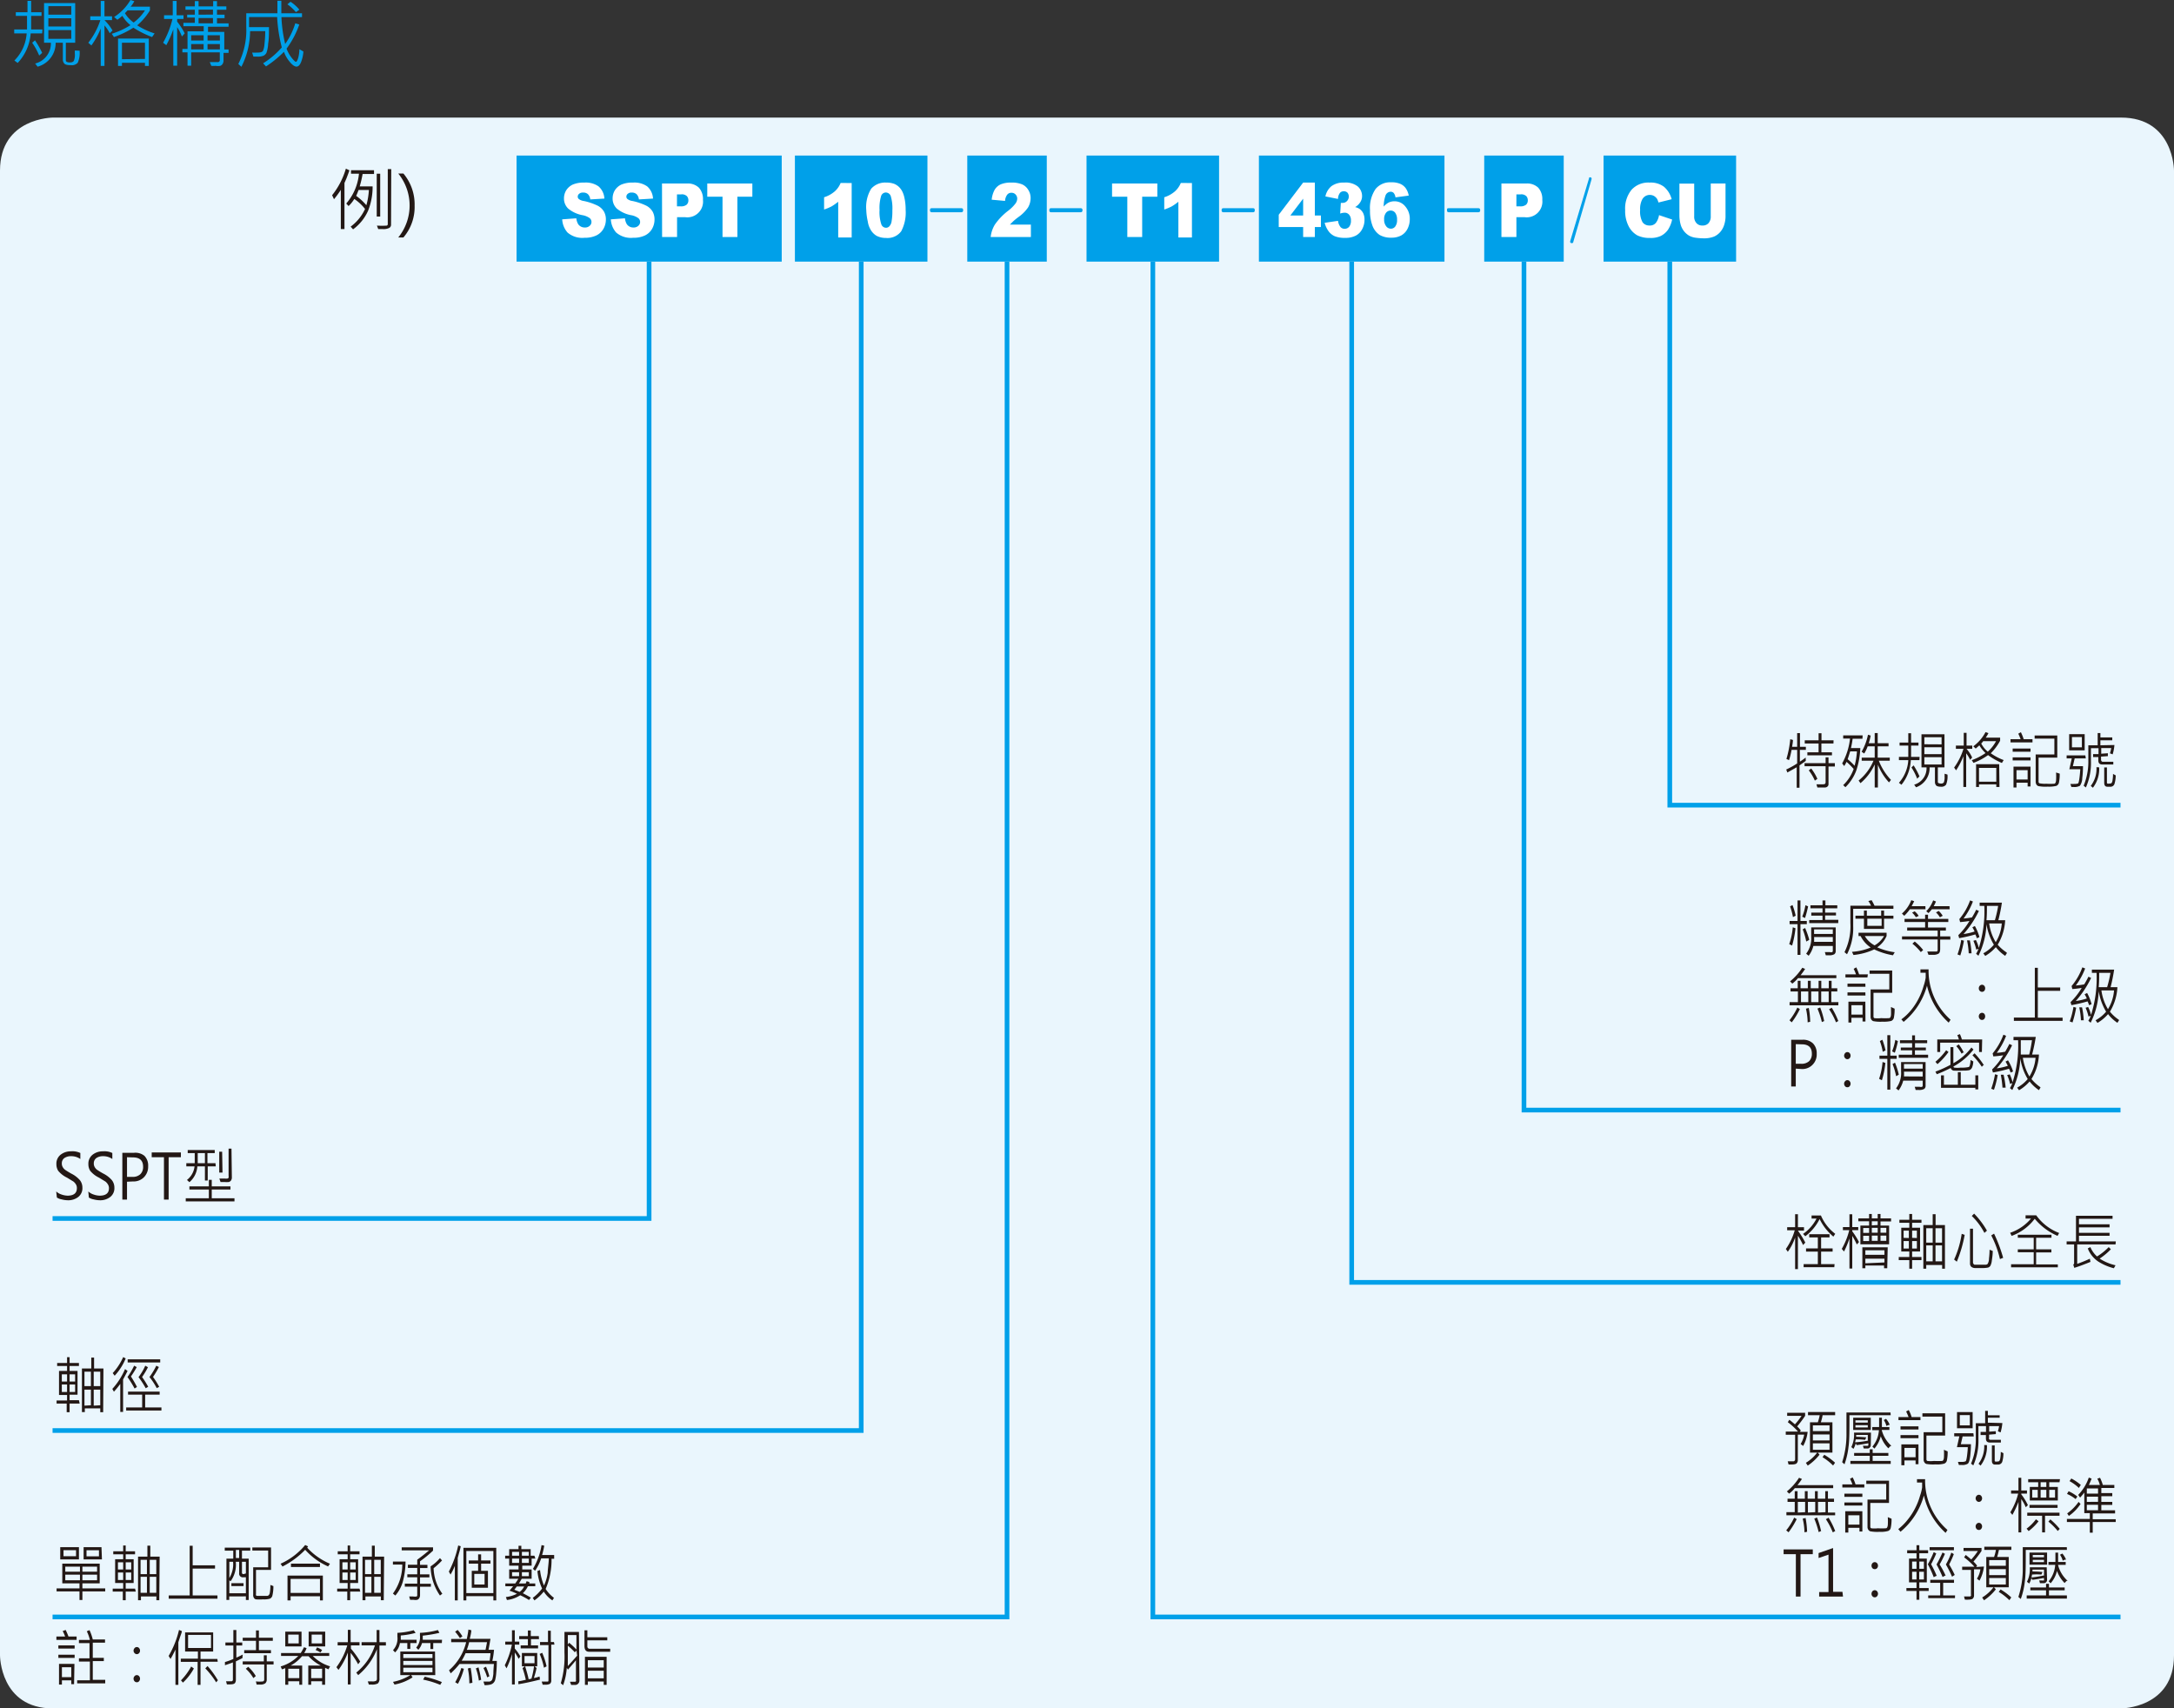
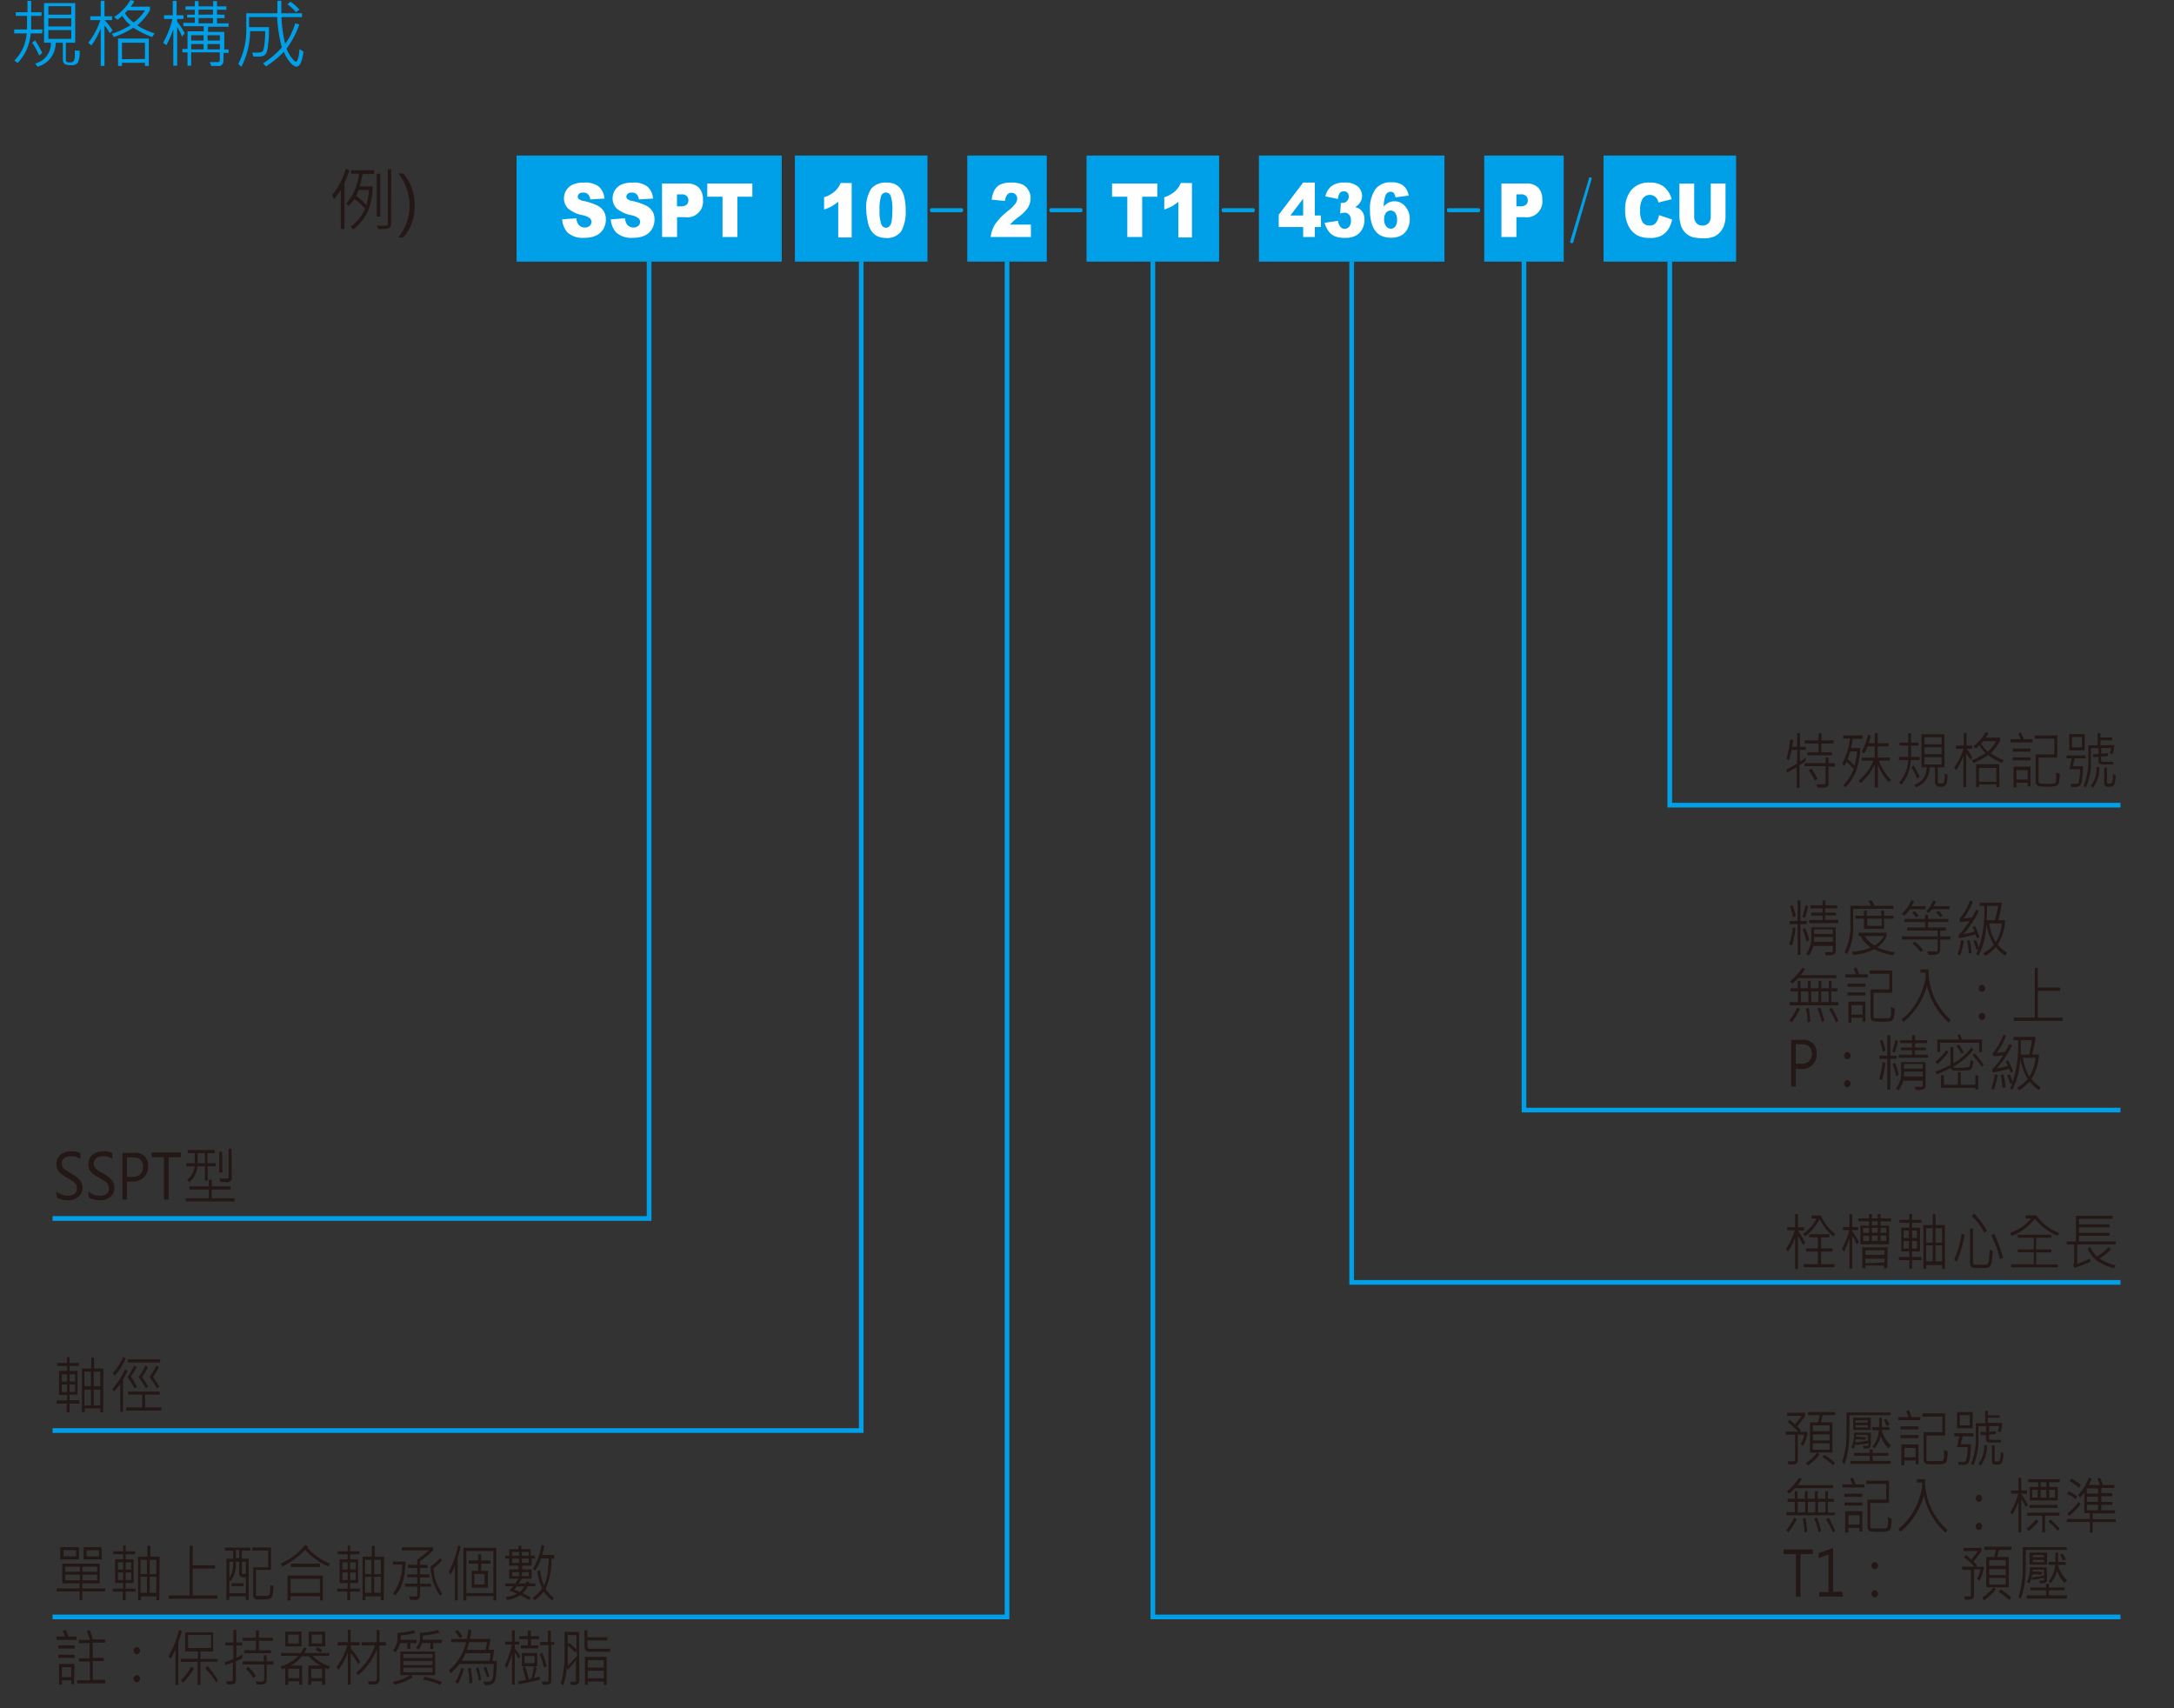
<svg xmlns="http://www.w3.org/2000/svg" viewBox="0 0 232.44 182.65">
  <rect x="0" y="0" width="232.44" height="182.65" fill="#333333" stroke="none" />
  <defs>
    <style>
      .cls-1, .cls-6 {
        fill: none;
      }

      .cls-2 {
        clip-path: url(#clip-path);
      }

      .cls-3 {
        fill: #eaf6fd;
        fill-rule: evenodd;
      }

      .cls-4 {
        fill: #00a0e9;
      }

      .cls-5 {
        fill: #fff;
      }

      .cls-6 {
        stroke: #00a0e9;
        stroke-width: 0.5px;
      }

      .cls-7 {
        fill: #231815;
      }
    </style>
    <clipPath id="clip-path" transform="translate(-25.56 -119.43)">
      <rect class="cls-1" width="839.05" height="595.28" />
    </clipPath>
  </defs>
  <title>資產 1</title>
  <g id="圖層_2" data-name="圖層 2">
    <g id="圖層_1-2" data-name="圖層 1">
      <g class="cls-2">
-         <path class="cls-3" d="M31.23,132s-5.67,0-5.67,5.67V296.41s0,5.67,5.67,5.67h221.1s5.67,0,5.67-5.67V137.67s0-5.67-5.67-5.67Z" transform="translate(-25.56 -119.43)" />
-       </g>
+         </g>
      <rect class="cls-4" x="55.23" y="16.63" width="28.35" height="11.34" />
      <rect class="cls-4" x="84.99" y="16.63" width="14.17" height="11.34" />
      <g class="cls-2">
        <g>
          <path class="cls-5" d="M116.62,139v5.82h-1.44V141a7.27,7.27,0,0,1-.68.48,5.18,5.18,0,0,1-.83.35v-1.31a3.21,3.21,0,0,0,1.14-.63,2.44,2.44,0,0,0,.63-.9Z" transform="translate(-25.56 -119.43)" />
          <path class="cls-5" d="M118.18,141.89a3.76,3.76,0,0,1,.53-2.29,2,2,0,0,1,1.61-.65,2.34,2.34,0,0,1,.86.14,1.67,1.67,0,0,1,.54.37,1.87,1.87,0,0,1,.33.48,2.91,2.91,0,0,1,.2.59,5.86,5.86,0,0,1,.14,1.34,4.31,4.31,0,0,1-.47,2.28,1.82,1.82,0,0,1-1.64.72,2.15,2.15,0,0,1-1-.23,1.78,1.78,0,0,1-.65-.68,2.4,2.4,0,0,1-.29-.86A6.47,6.47,0,0,1,118.18,141.89Zm1.42,0a4.1,4.1,0,0,0,.18,1.49.54.54,0,0,0,.5.4.48.48,0,0,0,.38-.17,1,1,0,0,0,.23-.53,6.28,6.28,0,0,0,.08-1.15,4.57,4.57,0,0,0-.17-1.53.57.57,0,0,0-.53-.39.54.54,0,0,0-.51.4A4.45,4.45,0,0,0,119.6,141.89Z" transform="translate(-25.56 -119.43)" />
        </g>
      </g>
      <rect class="cls-4" x="103.42" y="16.63" width="8.5" height="11.34" />
      <g class="cls-2">
        <path class="cls-5" d="M135.78,144.77h-4.3a3.24,3.24,0,0,1,.45-1.33,6.57,6.57,0,0,1,1.41-1.47,4.16,4.16,0,0,0,.8-.79.93.93,0,0,0,.18-.51.64.64,0,0,0-.18-.45.57.57,0,0,0-.43-.18.55.55,0,0,0-.45.19,1.21,1.21,0,0,0-.24.68l-1.43-.13a2.79,2.79,0,0,1,.31-1.05,1.47,1.47,0,0,1,.63-.58,2.71,2.71,0,0,1,1.14-.2,2.85,2.85,0,0,1,1.17.19,1.45,1.45,0,0,1,.66.59,1.59,1.59,0,0,1,.25.89,2,2,0,0,1-.28,1,4.09,4.09,0,0,1-1,1,7,7,0,0,0-.58.47l-.35.35h2.24Z" transform="translate(-25.56 -119.43)" />
      </g>
      <rect class="cls-4" x="134.6" y="16.63" width="19.84" height="11.34" />
      <g class="cls-2">
        <g>
          <path class="cls-5" d="M164.89,143.7h-2.61v-1.31l2.61-3.44h1.25v3.52h.65v1.23h-.65v1.07h-1.25Zm0-1.23v-1.8l-1.37,1.8Z" transform="translate(-25.56 -119.43)" />
          <path class="cls-5" d="M168.62,140.7l-1.35-.27a1.91,1.91,0,0,1,.65-1.1,2.16,2.16,0,0,1,1.36-.38,2.1,2.1,0,0,1,1.46.42,1.38,1.38,0,0,1,.45,1,1.19,1.19,0,0,1-.19.67,1.56,1.56,0,0,1-.55.53,1.55,1.55,0,0,1,.46.19,1.27,1.27,0,0,1,.4.46,1.6,1.6,0,0,1,.14.69,2.07,2.07,0,0,1-.24,1,1.62,1.62,0,0,1-.67.7,2.36,2.36,0,0,1-1.17.25,2.79,2.79,0,0,1-1.11-.18,1.66,1.66,0,0,1-.66-.54,2.62,2.62,0,0,1-.41-.89l1.43-.21a1.36,1.36,0,0,0,.27.67.58.58,0,0,0,.45.18.62.62,0,0,0,.48-.23A1,1,0,0,0,170,143a.88.88,0,0,0-.19-.61.61.61,0,0,0-.5-.22,1.72,1.72,0,0,0-.46.09l.07-1.14a.72.72,0,0,0,.19,0,.6.6,0,0,0,.47-.2.68.68,0,0,0,.19-.47.64.64,0,0,0-.14-.42.53.53,0,0,0-.39-.15.5.5,0,0,0-.41.17A1.05,1.05,0,0,0,168.62,140.7Z" transform="translate(-25.56 -119.43)" />
          <path class="cls-5" d="M176.18,140.34l-1.42.19a.9.9,0,0,0-.19-.47.44.44,0,0,0-.33-.13.6.6,0,0,0-.54.39,3.8,3.8,0,0,0-.2,1.2,1.83,1.83,0,0,1,.52-.43,1.39,1.39,0,0,1,.63-.14,1.45,1.45,0,0,1,1.16.55,2,2,0,0,1,.48,1.39,2.23,2.23,0,0,1-.24,1,1.65,1.65,0,0,1-.67.71,2.14,2.14,0,0,1-1.07.24,2.37,2.37,0,0,1-1.24-.29,2.07,2.07,0,0,1-.75-.94,4.43,4.43,0,0,1-.28-1.7,3.59,3.59,0,0,1,.59-2.27,2,2,0,0,1,1.63-.72,2.36,2.36,0,0,1,1,.16,1.42,1.42,0,0,1,.59.46A2,2,0,0,1,176.18,140.34Zm-2.63,2.55a1.1,1.1,0,0,0,.21.72.63.63,0,0,0,.51.27.57.57,0,0,0,.47-.24,1.11,1.11,0,0,0,.19-.71,1.21,1.21,0,0,0-.19-.74.6.6,0,0,0-.49-.25.62.62,0,0,0-.5.24A1.07,1.07,0,0,0,173.55,142.89Z" transform="translate(-25.56 -119.43)" />
        </g>
      </g>
      <rect class="cls-4" x="158.69" y="16.63" width="8.5" height="11.34" />
      <g class="cls-2">
        <path class="cls-5" d="M186.09,139.05h2.65a1.7,1.7,0,0,1,1.29.45,1.82,1.82,0,0,1,.43,1.3,1.68,1.68,0,0,1-1.9,1.85h-.87v2.12h-1.6Zm1.6,2.44h.39a.94.94,0,0,0,.65-.18.62.62,0,0,0,.18-.46.65.65,0,0,0-.16-.45.77.77,0,0,0-.61-.19h-.45Z" transform="translate(-25.56 -119.43)" />
        <path class="cls-4" d="M195.61,138.39c.11,0,.15.11.11.23l-1.94,6.65c0,.13-.11.18-.22.15s-.15-.1-.11-.23l2-6.67C195.44,138.41,195.51,138.36,195.61,138.39Z" transform="translate(-25.56 -119.43)" />
      </g>
      <rect class="cls-4" x="171.45" y="16.63" width="14.17" height="11.34" />
      <g class="cls-2">
        <g>
          <path class="cls-5" d="M202.94,142.43l1.4.47a3.19,3.19,0,0,1-.44,1.09,2.08,2.08,0,0,1-.76.66,2.49,2.49,0,0,1-1.14.22,3,3,0,0,1-1.37-.27,2.34,2.34,0,0,1-.92-.95,3.51,3.51,0,0,1-.39-1.75,3.16,3.16,0,0,1,.69-2.19,2.42,2.42,0,0,1,1.92-.76,2.36,2.36,0,0,1,1.53.44,2.6,2.6,0,0,1,.83,1.34l-1.41.35a1.77,1.77,0,0,0-.15-.39,1.08,1.08,0,0,0-.33-.31.89.89,0,0,0-.43-.11.9.9,0,0,0-.83.49,2.17,2.17,0,0,0-.22,1.12,2.38,2.38,0,0,0,.26,1.31.87.87,0,0,0,.73.35.82.82,0,0,0,.69-.28A1.82,1.82,0,0,0,202.94,142.43Z" transform="translate(-25.56 -119.43)" />
          <path class="cls-5" d="M208.47,139.05h1.58v3.41a3,3,0,0,1-.14,1,2.12,2.12,0,0,1-.44.79,1.91,1.91,0,0,1-.64.47,2.88,2.88,0,0,1-1.12.19,6.21,6.21,0,0,1-.82-.06,2,2,0,0,1-.74-.23,2,2,0,0,1-.89-1.15,3.71,3.71,0,0,1-.14-1v-3.41h1.58v3.49a1,1,0,0,0,.24.73.8.8,0,0,0,.65.26.81.81,0,0,0,.64-.25,1.06,1.06,0,0,0,.24-.74Z" transform="translate(-25.56 -119.43)" />
        </g>
      </g>
      <polyline class="cls-6" points="69.4 27.97 69.4 130.27 5.62 130.27" />
      <polyline class="cls-6" points="92.08 27.97 92.08 152.94 5.62 152.94" />
      <polyline class="cls-6" points="107.67 27.97 107.67 172.87 5.62 172.87" />
      <polyline class="cls-6" points="123.26 27.97 123.26 172.87 226.72 172.87" />
      <polyline class="cls-6" points="144.52 27.97 144.52 137.1 226.72 137.1" />
      <polyline class="cls-6" points="162.94 27.97 162.94 118.68 226.72 118.68" />
      <polyline class="cls-6" points="178.53 27.97 178.53 86.08 226.72 86.08" />
      <g class="cls-2">
        <path class="cls-4" d="M128.54,141.9c0,.14-.06.22-.18.22h-3.2c-.11,0-.17-.08-.17-.22s.05-.21.17-.21h3.2Q128.54,141.69,128.54,141.9Z" transform="translate(-25.56 -119.43)" />
        <path class="cls-4" d="M141.3,141.9c0,.14-.06.22-.18.22h-3.2c-.12,0-.17-.08-.17-.22s.05-.21.17-.21h3.2Q141.3,141.69,141.3,141.9Z" transform="translate(-25.56 -119.43)" />
      </g>
      <rect class="cls-4" x="116.17" y="16.63" width="14.17" height="11.34" />
      <g class="cls-2">
        <g>
          <path class="cls-5" d="M144.46,139.05h4.84v1.41h-1.62v4.31h-1.59v-4.31h-1.63Z" transform="translate(-25.56 -119.43)" />
          <path class="cls-5" d="M153,139v5.82h-1.45V141a6.15,6.15,0,0,1-.68.48,5.18,5.18,0,0,1-.83.35v-1.31a3.21,3.21,0,0,0,1.14-.63,2.44,2.44,0,0,0,.63-.9Z" transform="translate(-25.56 -119.43)" />
        </g>
        <path class="cls-4" d="M159.72,141.9c0,.14-.05.22-.17.22h-3.21c-.11,0-.17-.08-.17-.22s.06-.21.17-.21h3.21C159.67,141.69,159.72,141.76,159.72,141.9Z" transform="translate(-25.56 -119.43)" />
        <path class="cls-4" d="M183.82,141.9c0,.14-.06.22-.18.22h-3.21c-.11,0-.16-.08-.16-.22s0-.21.16-.21h3.21Q183.82,141.69,183.82,141.9Z" transform="translate(-25.56 -119.43)" />
      </g>
      <g>
        <path class="cls-4" d="M30.07,123H28.84a5.14,5.14,0,0,1-1.39,3.16l-.35-.26a4.53,4.53,0,0,0,1.31-2.9H27.08v-.42h1.37c0-.54,0-1,0-1.45H27.25v-.39H28.5v-1.22h.39v1.22H30v.39H28.89c0,.51,0,1,0,1.45h1.21Zm0,2.08-.32.29A7.14,7.14,0,0,0,29,124l.3-.26A9.7,9.7,0,0,1,30.08,125.11Zm4-.23a2.56,2.56,0,0,1-.2,1.29.84.84,0,0,1-.72.26c-.39,0-.63-.06-.73-.19a.66.66,0,0,1-.14-.36V124h-.77a2.62,2.62,0,0,1-1.93,2.56l-.26-.34A2.21,2.21,0,0,0,31,124h-.73v-4.24H33.6V124h-1v1.86a.23.23,0,0,0,.06.16.62.62,0,0,0,.39.08.47.47,0,0,0,.4-.15,1.68,1.68,0,0,0,.11-.79c0-.11,0-.22,0-.33ZM33.18,121v-.91H30.73V121Zm0,1.26v-.88H30.73v.88Zm0,1.32v-.93H30.73v.93Z" transform="translate(-25.56 -119.43)" />
        <path class="cls-4" d="M37.59,122.69l-.3.29a3.79,3.79,0,0,0-.56-.83v4.33h-.4v-4a8.26,8.26,0,0,1-1,1.81L35,124a7.82,7.82,0,0,0,1.29-2.42H35.21v-.41h1.12v-1.64h.4v1.64h.81v.41h-.81v0A5.37,5.37,0,0,1,37.59,122.69Zm4.49.33-.26.37a10.36,10.36,0,0,1-2-1,9.54,9.54,0,0,1-2.08,1l-.23-.35a8.4,8.4,0,0,0,2-.92,3.6,3.6,0,0,1-.87-1,6.06,6.06,0,0,1-.53.42l-.35-.29a5.43,5.43,0,0,0,1.75-1.82l.41.13a3,3,0,0,1-.39.58h2.06v.4a6.65,6.65,0,0,1-1.36,1.6A7.91,7.91,0,0,0,42.08,123Zm-.61,3.46h-.41v-.34H38.6v.34h-.42v-2.93h3.29Zm-.41-.75V124H38.6v1.76Zm0-5.19H39.2l-.28.3a3.38,3.38,0,0,0,.93,1A5,5,0,0,0,41.06,120.54Z" transform="translate(-25.56 -119.43)" />
        <path class="cls-4" d="M45.31,123l-.3.33a5.09,5.09,0,0,0-.51-1v4.12h-.41v-3.88a11.16,11.16,0,0,1-.75,1.69L43,124a10,10,0,0,0,1-2.54h-.9v-.4h.93v-1.53h.41v1.53h.74v.4H44.5v.28A7.52,7.52,0,0,1,45.31,123ZM50,125.08h-.54v.8a.66.66,0,0,1-.11.4.47.47,0,0,1-.24.19,1.38,1.38,0,0,1-.48,0,4,4,0,0,1-.48,0l-.16-.4.83,0a.21.21,0,0,0,.24-.24v-.8H46v1.42h-.39v-1.42h-.55v-.37h.55v-1.88h1.73v-.55H45.17v-.36h1.22v-.56h-.82V121h.82v-.53h-1v-.36h1v-.56h.4v.56h1.56v-.56h.41v.56h1v.36h-1V121h.81v.37h-.81v.56H50v.36h-2.2v.55h1.74v1.88H50Zm-2.67-1.32v-.56H46v.56Zm0,.95v-.57H46v.57Zm1-3.72v-.53H46.79V121Zm0,.93v-.56H46.79v.56Zm.74,1.84v-.56H47.75v.56Zm0,.95v-.57H47.75v.57Z" transform="translate(-25.56 -119.43)" />
        <path class="cls-4" d="M58,124.94a3.83,3.83,0,0,1-.26,1.15c-.13.31-.29.46-.48.46s-.45-.17-.73-.52a3.38,3.38,0,0,1-.61-1.06A11.46,11.46,0,0,1,54,126.53l-.31-.33a9,9,0,0,0,2-1.7,16.22,16.22,0,0,1-.5-3.25h-3v1.08h2.13c0,.67,0,1.26-.09,1.77a3.34,3.34,0,0,1-.19,1,.78.78,0,0,1-.29.28,1.65,1.65,0,0,1-.71.1h-.39l-.13-.43a3.27,3.27,0,0,0,.54,0,1.44,1.44,0,0,0,.45-.05.59.59,0,0,0,.17-.13,2.48,2.48,0,0,0,.16-.76,12.22,12.22,0,0,0,.08-1.35H52.3a8.5,8.5,0,0,1-.93,3.81l-.33-.3a8,8,0,0,0,.85-3.93v-1.49h3.33c0-.58,0-1,0-1.34h.42c0,.4,0,.85,0,1.34h2.21v.41h-2.2a14.93,14.93,0,0,0,.4,2.87,7.47,7.47,0,0,0,1.08-2.21l.43.13a9.76,9.76,0,0,1-1.36,2.58,3.65,3.65,0,0,0,.56,1c.22.27.37.41.44.41s.17-.15.25-.45a3.54,3.54,0,0,0,.12-.9Zm-.44-4.47-.36.26a5,5,0,0,0-.91-.84l.33-.27A4,4,0,0,1,57.57,120.47Z" transform="translate(-25.56 -119.43)" />
      </g>
      <g>
        <path class="cls-7" d="M62.92,137.64c-.08.24-.19.53-.32.87l-.21.48v4.93H62v-4.19a10.25,10.25,0,0,1-.73,1l-.2-.43a8.21,8.21,0,0,0,1.47-2.84Zm2.63.39H64.33a12.18,12.18,0,0,1-.31,1.33H65.4a6.91,6.91,0,0,1-.48,2.59,5,5,0,0,1-1.61,2l-.26-.29a4.87,4.87,0,0,0,1.54-1.89,5.14,5.14,0,0,0-1.15-1.07,3.61,3.61,0,0,1-.61.76l-.25-.27A5.68,5.68,0,0,0,63.94,138h-.85v-.37h2.46ZM65,139.74H63.9c-.08.21-.16.42-.26.63a5.91,5.91,0,0,1,1.09,1A7.41,7.41,0,0,0,65,139.74Zm2.37,3.72a.38.38,0,0,1-.18.33,1.38,1.38,0,0,1-.73.13H66l-.14-.37a8.58,8.58,0,0,0,1.06,0,.17.17,0,0,0,.1-.17v-5.87h.37Zm-1.16-.88h-.37V138h.37Z" transform="translate(-25.56 -119.43)" />
        <path class="cls-7" d="M68.14,144.82a5.42,5.42,0,0,0,0-6.84h.55a5.13,5.13,0,0,1,1.2,3.44,5,5,0,0,1-1.2,3.4Z" transform="translate(-25.56 -119.43)" />
      </g>
      <g>
        <path class="cls-5" d="M85.67,142.88l1.51-.11a1.51,1.51,0,0,0,.2.63.83.83,0,0,0,.71.35.71.71,0,0,0,.52-.18.54.54,0,0,0,.19-.41.53.53,0,0,0-.18-.4,1.86,1.86,0,0,0-.81-.33,3.38,3.38,0,0,1-1.5-.7,1.48,1.48,0,0,1-.45-1.11,1.65,1.65,0,0,1,.23-.83,1.67,1.67,0,0,1,.69-.62,3,3,0,0,1,1.27-.22,2.36,2.36,0,0,1,1.51.41,1.85,1.85,0,0,1,.62,1.3l-1.51.09a.94.94,0,0,0-.25-.56.72.72,0,0,0-.53-.17.56.56,0,0,0-.41.13.39.39,0,0,0-.15.31.32.32,0,0,0,.12.25,1.13,1.13,0,0,0,.54.21,6.37,6.37,0,0,1,1.49.51,1.68,1.68,0,0,1,.66.63,1.72,1.72,0,0,1,.2.85,2,2,0,0,1-.27,1,1.74,1.74,0,0,1-.77.7,2.8,2.8,0,0,1-1.24.24,2.41,2.41,0,0,1-1.82-.56A2.3,2.3,0,0,1,85.67,142.88Z" transform="translate(-25.56 -119.43)" />
        <path class="cls-5" d="M90.87,142.88l1.51-.11a1.51,1.51,0,0,0,.2.63.83.83,0,0,0,.71.35.71.71,0,0,0,.52-.18.54.54,0,0,0,.19-.41.53.53,0,0,0-.18-.4,1.86,1.86,0,0,0-.81-.33,3.38,3.38,0,0,1-1.5-.7,1.48,1.48,0,0,1-.45-1.11,1.65,1.65,0,0,1,.23-.83,1.67,1.67,0,0,1,.69-.62,3,3,0,0,1,1.27-.22,2.36,2.36,0,0,1,1.51.41,1.85,1.85,0,0,1,.62,1.3l-1.51.09a.94.94,0,0,0-.25-.56.72.72,0,0,0-.53-.17.56.56,0,0,0-.41.13.39.39,0,0,0-.15.31.32.32,0,0,0,.12.25,1.13,1.13,0,0,0,.54.21,6.37,6.37,0,0,1,1.49.51,1.68,1.68,0,0,1,.66.63,1.72,1.72,0,0,1,.2.85,2,2,0,0,1-.27,1,1.74,1.74,0,0,1-.77.7,2.8,2.8,0,0,1-1.24.24,2.41,2.41,0,0,1-1.82-.56A2.3,2.3,0,0,1,90.87,142.88Z" transform="translate(-25.56 -119.43)" />
        <path class="cls-5" d="M96.34,139.05H99a1.71,1.71,0,0,1,1.29.45,1.82,1.82,0,0,1,.43,1.3,1.68,1.68,0,0,1-1.9,1.85h-.87v2.12h-1.6Zm1.6,2.44h.39a.94.94,0,0,0,.65-.18.62.62,0,0,0,.18-.46.65.65,0,0,0-.16-.45.77.77,0,0,0-.61-.19h-.45Z" transform="translate(-25.56 -119.43)" />
        <path class="cls-5" d="M101.18,139.05H106v1.41H104.4v4.31h-1.59v-4.31h-1.63Z" transform="translate(-25.56 -119.43)" />
      </g>
      <g>
        <path class="cls-7" d="M31.57,246.81a1.51,1.51,0,0,0,.55.32,2.14,2.14,0,0,0,.66.13c.66,0,1-.27,1-.8a.74.74,0,0,0-.1-.4,1.14,1.14,0,0,0-.27-.31l-.69-.42a2.77,2.77,0,0,1-.94-.73,1.33,1.33,0,0,1-.19-.71,1.21,1.21,0,0,1,.44-1,1.74,1.74,0,0,1,1.12-.37,1.93,1.93,0,0,1,1,.18v.64a1.68,1.68,0,0,0-1-.3,1.22,1.22,0,0,0-.71.2.68.68,0,0,0-.27.57.74.74,0,0,0,.1.4.89.89,0,0,0,.26.29q.16.12.63.39a3,3,0,0,1,.94.71,1.28,1.28,0,0,1,.27.79,1.19,1.19,0,0,1-.43,1,1.75,1.75,0,0,1-1.18.36,2.72,2.72,0,0,1-.6-.09,1.4,1.4,0,0,1-.52-.2Z" transform="translate(-25.56 -119.43)" />
        <path class="cls-7" d="M35,246.81a1.51,1.51,0,0,0,.55.32,2.14,2.14,0,0,0,.66.13c.67,0,1-.27,1-.8a.75.75,0,0,0-.11-.4,1.14,1.14,0,0,0-.27-.31l-.69-.42a2.77,2.77,0,0,1-.94-.73,1.33,1.33,0,0,1-.19-.71,1.21,1.21,0,0,1,.44-1,1.74,1.74,0,0,1,1.12-.37,1.91,1.91,0,0,1,1,.18v.64a1.68,1.68,0,0,0-1-.3,1.22,1.22,0,0,0-.71.2.68.68,0,0,0-.27.57.74.74,0,0,0,.1.4.89.89,0,0,0,.26.29,7.42,7.42,0,0,0,.64.39,3,3,0,0,1,.93.71,1.28,1.28,0,0,1,.27.79,1.19,1.19,0,0,1-.43,1,1.75,1.75,0,0,1-1.18.36,2.72,2.72,0,0,1-.6-.09,1.4,1.4,0,0,1-.52-.2Z" transform="translate(-25.56 -119.43)" />
        <path class="cls-7" d="M39.14,245.77v1.91h-.5v-5h1.23A1.53,1.53,0,0,1,41,243a1.47,1.47,0,0,1,.4,1.11,1.59,1.59,0,0,1-.47,1.2,1.55,1.55,0,0,1-1.16.43Zm0-2.62v2.1h.57a1.16,1.16,0,0,0,.85-.28,1.06,1.06,0,0,0,.3-.8q0-1-1.08-1Z" transform="translate(-25.56 -119.43)" />
        <path class="cls-7" d="M44.9,243.15H43.59v4.53h-.5v-4.53H41.78v-.51H44.9Z" transform="translate(-25.56 -119.43)" />
        <path class="cls-7" d="M50.63,247.87H45.42v-.33h2.47v-.94H45.81v-.33h2.08v-.7h.31v.7h2v.33h-2v.94h2.43Zm-2-3.74h-.86v1.51h-.3v-1.51h-.81a2.42,2.42,0,0,1-.85,1.69l-.26-.24a2.14,2.14,0,0,0,.81-1.45h-.88v-.34h.9q0-.6,0-1.08h-.75v-.33h2.89v.33h-.78v1.08h.86Zm-1.16-.34v-1.08H46.7c0,.26,0,.62,0,1.08Zm1.88,1H49v-2.23h.31Zm1,.54a.55.55,0,0,1-.1.32.44.44,0,0,1-.22.15,2,2,0,0,1-.45,0h-.44l-.13-.37.56,0a1.73,1.73,0,0,0,.32,0,.17.17,0,0,0,.11-.1.58.58,0,0,0,0-.19v-2.91h.31Z" transform="translate(-25.56 -119.43)" />
      </g>
      <g>
        <path class="cls-7" d="M34.08,269.49H33v.92h-.31v-.92H31.61v-.33h1.12v-.59h-.86V266h.86v-.53H31.67v-.32h1.06v-.62H33v.62h1v.32H33V266h.85v2.54H33v.59h1Zm-1.35-2.36v-.77h-.56v.77Zm0,1.12v-.8h-.56v.8Zm.86-1.12v-.77H33v.77Zm0,1.12v-.8H33v.8Zm3,2.16h-.31V270H34.63v.4h-.31v-4.66h1v-1.17h.3v1.17h1Zm-1.31-2.79v-1.54h-.69v1.54Zm0,2.05V268h-.69v1.71Zm1-2.05v-1.54h-.7v1.54Zm0,2.05V268h-.7v1.71Z" transform="translate(-25.56 -119.43)" />
        <path class="cls-7" d="M39,264.66a6.16,6.16,0,0,1-1.18,1.85l-.21-.28a6.26,6.26,0,0,0,1.12-1.71ZM39.2,266c-.15.3-.31.6-.48.91v3.47h-.3v-3a8.55,8.55,0,0,1-.68.84l-.17-.3a7.58,7.58,0,0,0,1.36-2.12Zm3.62,4.23H39.05v-.33h1.71v-1.37H39.25v-.32h3.38v.32H41.08v1.37h1.74Zm-2.61-2.52-.26.17a11,11,0,0,0-.76-1.23,7.58,7.58,0,0,0,.71-1.21l.28.15a10.52,10.52,0,0,1-.62,1A11.85,11.85,0,0,1,40.21,267.72Zm2.48-2.62H39.21v-.33h3.48Zm-1.28,2.6-.27.16a9.09,9.09,0,0,0-.77-1.19,5.83,5.83,0,0,0,.72-1.22l.29.16a8.06,8.06,0,0,1-.63,1.05A9.3,9.3,0,0,1,41.41,267.7Zm1.18,0-.27.15a7.15,7.15,0,0,0-.78-1.19,7.62,7.62,0,0,0,.73-1.21l.28.14a9,9,0,0,1-.63,1.06A9.22,9.22,0,0,1,42.59,267.71Z" transform="translate(-25.56 -119.43)" />
      </g>
      <g>
        <path class="cls-7" d="M36.81,289.57H34.37v.92h-.31v-.92H31.61v-.32h2.45v-.54H32.22V286.6h4v2.11H34.37v.54h2.44ZM34,286.15H32v-1.31H34Zm-.31-.34v-.65H32.35v.65Zm.42,1.65v-.54H32.54v.54Zm0,.92v-.6H32.54v.6Zm1.83-.92v-.54H34.37v.54Zm0,.92v-.6H34.37v.6Zm.52-2.23H34.5v-1.31h1.91Zm-.32-.33v-.65H34.81v.65Z" transform="translate(-25.56 -119.43)" />
        <path class="cls-7" d="M40.08,289.59H39v.92h-.31v-.92H37.61v-.32h1.12v-.6h-.86v-2.54h.86v-.53H37.67v-.32h1.06v-.62H39v.62h1v.32H39v.53h.85v2.54H39v.6h1Zm-1.35-2.36v-.77h-.56v.77Zm0,1.12v-.8h-.56v.8Zm.86-1.12v-.77H39v.77Zm0,1.12v-.8H39v.8Zm3,2.16h-.31v-.4H40.63v.4h-.31v-4.66h1v-1.17h.31v1.17h1Zm-1.32-2.79v-1.53h-.68v1.53Zm0,2v-1.71h-.68v1.71Zm1-2v-1.53h-.7v1.53Zm0,2v-1.71h-.7v1.71Z" transform="translate(-25.56 -119.43)" />
        <path class="cls-7" d="M48.81,290.35H43.6V290h2.24v-5.31h.32v2.09h2.39v.35H46.16V290h2.65Z" transform="translate(-25.56 -119.43)" />
        <path class="cls-7" d="M52.32,285.21h-.89v.86h.72v4.42h-.3v-.39H50.07v.38h-.3v-4.41h.73v-.86h-.91v-.32h2.73Zm-.47,4.56v-1.71h-.28a.39.39,0,0,1-.44-.45V286.4h-.36a3,3,0,0,1-.56,2.09l-.13-.12v1.4Zm-1.37-3.37h-.4v1.74A2.82,2.82,0,0,0,50.48,286.4ZM51.6,289H50.3v-.31h1.3Zm-.47-3v-.86h-.35v.86Zm.72,1.65V286.4h-.42v1.15a.15.15,0,0,0,.17.17ZM54.79,289a4,4,0,0,1-.12,1.07.51.51,0,0,1-.26.28,2.22,2.22,0,0,1-.73.07,4.77,4.77,0,0,1-.75,0,.32.32,0,0,1-.21-.14.53.53,0,0,1-.09-.34v-2.95h1.6V285.2H52.54v-.33h2v2.4H52.93v2.59a.24.24,0,0,0,0,.13.25.25,0,0,0,.15.06h1c.18,0,.29-.11.33-.34a5,5,0,0,0,.06-.83Z" transform="translate(-25.56 -119.43)" />
        <path class="cls-7" d="M60.84,286.61l-.2.29a7.15,7.15,0,0,1-2.45-1.78,9,9,0,0,1-2.43,1.79l-.2-.3a7.29,7.29,0,0,0,2.63-2l.3.14a.24.24,0,0,1-.09.14A6.92,6.92,0,0,0,60.84,286.61Zm-.76,3.92h-.31v-.44H56.63v.44H56.3v-2.65h3.78Zm-.31-.8v-1.5H56.63v1.5Zm0-2.77h-3.1v-.36h3.1Z" transform="translate(-25.56 -119.43)" />
        <path class="cls-7" d="M64.08,289.59H63v.92h-.31v-.92H61.61v-.32h1.12v-.6h-.86v-2.54h.86v-.53H61.67v-.32h1.06v-.62H63v.62h1v.32H63v.53h.85v2.54H63v.6h1Zm-1.35-2.36v-.77h-.56v.77Zm0,1.12v-.8h-.56v.8Zm.86-1.12v-.77H63v.77Zm0,1.12v-.8H63v.8Zm3,2.16h-.31v-.4H64.63v.4h-.31v-4.66h1v-1.17h.31v1.17h1Zm-1.32-2.79v-1.53h-.68v1.53Zm0,2v-1.71h-.68v1.71Zm1-2v-1.53h-.7v1.53Zm0,2v-1.71h-.7v1.71Z" transform="translate(-25.56 -119.43)" />
        <path class="cls-7" d="M68.92,286.38a8.59,8.59,0,0,1-.3,2.18,3.93,3.93,0,0,1-.79,1.45l-.26-.21a5.22,5.22,0,0,0,1-3.1h-1v-.32Zm2.94-1.17a12.65,12.65,0,0,1-1.39,1.14v.38h.79v.34h-.79v.68h1v.32h-1v.68h1.16v.32H70.47v.87a.64.64,0,0,1-.09.36.42.42,0,0,1-.21.17,1.17,1.17,0,0,1-.39,0h-.37l-.1-.36.41,0a1.19,1.19,0,0,0,.39,0,.14.14,0,0,0,.06-.12v-.93H68.84v-.32h1.33v-.68H69.11v-.32h1.06v-.68h-1v-.34h1v-.54c.52-.38.94-.72,1.27-1H68.51v-.32h3.35Zm1,4.6-.26.2a5.64,5.64,0,0,1-1-3.12,4.41,4.41,0,0,0,1-.88l.22.25a7,7,0,0,1-.9.83A4.85,4.85,0,0,0,72.85,289.81Z" transform="translate(-25.56 -119.43)" />
        <path class="cls-7" d="M74.82,284.74a6.54,6.54,0,0,1-.18.73l-.14.52v4.54h-.31v-3.69a6.49,6.49,0,0,1-.46.93l-.18-.32a11,11,0,0,0,1-2.79Zm3.8,5.79h-.31v-.45H75.42v.45h-.31v-5.62h3.51Zm-.31-.78v-4.5H75.42v4.5ZM78,286.6H77v.77h.73v1.81H76v-1.81h.68v-.77h-1v-.34h1v-.65H77v.65H78Zm-.63,2.23V287.7h-1.1v1.13Z" transform="translate(-25.56 -119.43)" />
        <path class="cls-7" d="M82.8,286.06h-.4v.76h-1v.4h1v1H81.34c-.11.2-.21.37-.3.5h.73a1.54,1.54,0,0,0,.09-.24l.29.08a.42.42,0,0,1,0,.16h.64v.3H82a2.32,2.32,0,0,1-.54.74c.34.18.63.33.86.48l-.2.25a7.6,7.6,0,0,0-.94-.51,3.23,3.23,0,0,1-1.42.51l-.11-.32a3.38,3.38,0,0,0,1.18-.35,6.84,6.84,0,0,0-.8-.33c.11-.12.24-.28.39-.47h-.83v-.3h1.06c.13-.18.23-.34.33-.5H80v-1h1v-.4H80v-.76h-.43v-.31H80v-.7h1v-.36h.3v.36h1v.7h.4Zm-1.74-.31v-.41h-.75v.41Zm0,.77v-.46h-.75v.46Zm0,1.42v-.42h-.75v.42Zm.56,1.1h-.8l-.27.35.57.23A1.59,1.59,0,0,0,81.62,289Zm.48-3.29v-.41h-.74v.41Zm0,.77v-.46h-.74v.46Zm0,1.42v-.42h-.74v.42Zm2.71-1.86h-.28a7.91,7.91,0,0,1-.63,3.23,3.75,3.75,0,0,0,.89.95l-.17.27a3.16,3.16,0,0,1-.92-.94,4.89,4.89,0,0,1-1,.94l-.18-.27a4.59,4.59,0,0,0,1-1,5.58,5.58,0,0,1-.5-1.87l.28-.11a6.05,6.05,0,0,0,.42,1.66,4.55,4.55,0,0,0,.4-1.37c0-.38.1-.89.12-1.53h-.82a5.07,5.07,0,0,1-.65,1.32l-.23-.2a7,7,0,0,0,.92-2.54l.29.06a8.74,8.74,0,0,1-.23,1h1.29Z" transform="translate(-25.56 -119.43)" />
      </g>
      <g>
        <path class="cls-7" d="M33.75,294.75H31.59v-.36h.93a3.4,3.4,0,0,0-.26-.58l.32-.12a6.69,6.69,0,0,1,.3.7h.87Zm-.21.93H31.8v-.34h1.74Zm0,1H31.8v-.34h1.74Zm-.06,2.81h-.3v-.41h-1v.45h-.31v-2.21h1.65Zm-.3-.75v-1.06h-1v1.06Zm3.63.66h-3v-.33h1.36v-2H34v-.35h1.13v-1.62H34v-.34h1.17a4.32,4.32,0,0,0-.33-.93l.29-.12a5.39,5.39,0,0,1,.35,1h1.31v.34H35.48v1.62h1.18v.35H35.48v2h1.33Z" transform="translate(-25.56 -119.43)" />
        <path class="cls-7" d="M40.19,295.52a.3.3,0,0,1,.24.11.39.39,0,0,1,.1.27.38.38,0,0,1-.1.27.32.32,0,0,1-.48,0,.37.37,0,0,1-.11-.27.4.4,0,0,1,.11-.27A.3.3,0,0,1,40.19,295.52Zm0,3a.3.3,0,0,1,.24.11.41.41,0,0,1,0,.54.28.28,0,0,1-.24.11.31.31,0,0,1-.25-.11.41.41,0,0,1-.1-.27.37.37,0,0,1,.11-.27A.3.3,0,0,1,40.19,298.52Z" transform="translate(-25.56 -119.43)" />
        <path class="cls-7" d="M45,293.81c0,.17-.12.42-.22.73l-.15.46v4.56h-.31v-3.77c-.2.41-.37.75-.53,1l-.2-.32a10.05,10.05,0,0,0,1.11-2.78Zm1.29,4a6,6,0,0,1-1.17,1.51l-.21-.24A6.64,6.64,0,0,0,46,297.6Zm2.55-.72H47v2.47h-.31V297.1H44.89v-.34h1.83V296H45.35v-2.05h3V296H47v.79H48.8Zm-.72-1.47v-1.4H45.67v1.4Zm.76,3.42-.21.25a8.77,8.77,0,0,0-1.16-1.49l.24-.25A9.27,9.27,0,0,1,48.84,299.05Z" transform="translate(-25.56 -119.43)" />
        <path class="cls-7" d="M51.48,296.7l-.7.35v2a.58.58,0,0,1-.1.32c-.07.09-.25.14-.54.14h-.32l-.09-.33h.54a.17.17,0,0,0,.19-.19v-1.83c-.27.11-.56.21-.85.3l0-.34a6.41,6.41,0,0,0,.9-.33v-1.44h-.85v-.32h.85v-1.33h.32v1.33h.63v.32h-.63v1.3c.27-.12.5-.23.68-.33Zm3.25-1.85H53.24v1h1.29v.33H51.67v-.33h1.26v-1H51.51v-.33h1.42v-.78h.31v.78h1.49Zm.08,2.53h-.73V299a.53.53,0,0,1-.16.4.91.91,0,0,1-.56.13H53l-.08-.34a3.19,3.19,0,0,0,.77,0,.21.21,0,0,0,.12-.21v-1.6H51.51v-.33h2.26v-.65h.31v.65h.73Zm-1.9,1.24-.26.22a4.14,4.14,0,0,0-.81-1l.26-.21A4.28,4.28,0,0,1,52.91,298.62Z" transform="translate(-25.56 -119.43)" />
        <path class="cls-7" d="M60.85,297.58l-.17.32-.36-.16v1.81H60v-.37H58.83v.37h-.31V297.5h1.34a4.57,4.57,0,0,1-1.31-1h-.7a4.1,4.1,0,0,1-1.22,1h1.24v2.05h-.31v-.37H56.38v.37h-.32v-1.78a1.91,1.91,0,0,1-.36.13l-.13-.31a4.27,4.27,0,0,0,1.88-1.12H55.61v-.31h2.1a5.45,5.45,0,0,0,.35-.62l.28.09a2,2,0,0,1-.26.53h2.68v.31H59A4.37,4.37,0,0,0,60.85,297.58Zm-3.05-2.13H56.06v-1.58H57.8Zm-.3-.32v-.94H56.37v.94Zm.06,3.71v-1H56.38v1Zm2.77-3.39H58.56v-1.58h1.77ZM60,298.84v-1H58.83v1Zm0-3.71v-.94H58.88v.94Zm0,.71-.18.26a2.45,2.45,0,0,0-.51-.26l.15-.28A2.23,2.23,0,0,1,60,295.84Z" transform="translate(-25.56 -119.43)" />
        <path class="cls-7" d="M64.07,297.07l-.22.29a7.72,7.72,0,0,0-.8-1.22v3.38h-.3v-3.41a7.56,7.56,0,0,1-1,1.85l-.22-.29a7.37,7.37,0,0,0,1.16-2.33H61.66V295h1.09v-1.32h.3V295H64v.34h-.92v.35A9.47,9.47,0,0,1,64.07,297.07Zm2.75-1.72h-.69v3.52a.68.68,0,0,1-.17.54,1.32,1.32,0,0,1-.68.12H65l-.12-.34.46,0a.8.8,0,0,0,.44-.07.25.25,0,0,0,.08-.2v-3.17a6.83,6.83,0,0,1-2,2.77l-.21-.27a6.19,6.19,0,0,0,2-2.91H64.22V295h1.61V293.7h.3V295h.69Z" transform="translate(-25.56 -119.43)" />
        <path class="cls-7" d="M70.1,295.09h-.67v.63h-.32v-.63h-.79a1.74,1.74,0,0,1-.52,1l-.22-.24a1.83,1.83,0,0,0,.47-1.44V294a8.1,8.1,0,0,0,1.74-.28L70,294a7.94,7.94,0,0,1-1.59.28c0,.05,0,.2,0,.46H70.1Zm2,3.43H69.52l.15.24a5.28,5.28,0,0,1-1.93.77l-.16-.29a5.57,5.57,0,0,0,1.85-.72H68.36V296h3.71Zm-.3-1.83v-.42H68.68v.42Zm0,.75V297H68.68v.44Zm0,.77v-.48H68.68v.48Zm1-3.12h-.92v.64h-.3v-.64h-.9a1.74,1.74,0,0,1-.39.72l-.23-.23a1.67,1.67,0,0,0,.4-1.27V294a8.56,8.56,0,0,0,1.92-.3l.16.3a14.07,14.07,0,0,1-1.78.3c0,.19,0,.33,0,.44h2.06Zm0,4.18-.17.29A9.89,9.89,0,0,0,70.8,299l.17-.31A10.81,10.81,0,0,1,72.82,299.27Z" transform="translate(-25.56 -119.43)" />
        <path class="cls-7" d="M78.68,297q0,.64-.06,1.26a4.54,4.54,0,0,1-.12.79.75.75,0,0,1-.18.3.71.71,0,0,1-.32.18,2.36,2.36,0,0,1-.63.06l-.12-.38h.56a.39.39,0,0,0,.4-.28,3.74,3.74,0,0,0,.1-.55q0-.42.06-1.05H74.69a8.41,8.41,0,0,1-.94,1l-.18-.33a5.74,5.74,0,0,0,1.83-3H73.8v-.35h1.67c.09-.44.15-.77.17-1l.31.07c0,.25-.08.55-.16.92H78q-.09.57-.21,1.17h.59A8.62,8.62,0,0,1,78.2,297ZM75,294.38l-.27.18a5.73,5.73,0,0,0-.51-.68l.27-.19A4.09,4.09,0,0,1,75,294.38Zm.16,3.46a6.84,6.84,0,0,1-.64,1.61l-.29-.17a7,7,0,0,0,.65-1.52ZM78,296.18H75.34a7.07,7.07,0,0,1-.42.8h3C77.94,296.68,78,296.41,78,296.18ZM77.63,295H75.72a6.27,6.27,0,0,1-.25.82h2C77.52,295.6,77.57,295.33,77.63,295Zm-1.56,4.34-.33.06a7.61,7.61,0,0,0-.16-1.59l.3-.07A13.29,13.29,0,0,1,76.07,299.36Zm1-.36-.31.13a6.12,6.12,0,0,0-.32-1.31l.28-.11A10.78,10.78,0,0,1,77,299Zm.86-.36-.28.14a6.45,6.45,0,0,0-.4-1l.27-.14A6.18,6.18,0,0,1,77.88,298.64Z" transform="translate(-25.56 -119.43)" />
        <path class="cls-7" d="M81.2,296.52l-.19.26a5.11,5.11,0,0,0-.41-.68v3.42h-.3v-3.25a8.75,8.75,0,0,1-.58,1.52l-.19-.32a9.06,9.06,0,0,0,.76-2.21h-.71v-.32h.72v-1.22h.3v1.22h.48v.32H80.6v.42A4.87,4.87,0,0,1,81.2,296.52ZM83.29,299c-1.09.27-1.86.43-2.31.49l0-.32c.19,0,.46-.08.8-.15a10.73,10.73,0,0,0-.35-1.25l.24-.19h-.31v-1.43H83v1.43h-.27l.2.18a8.49,8.49,0,0,1-.29,1.06c.16,0,.37-.08.61-.15Zm-.1-4.33h-.86v.67h.76v.32H81.23v-.32H82v-.67h-.93v-.32H82v-.6h.31v.6h.86Zm-.48,2.58v-.77H81.64v.77Zm0,.33h-1c.17.57.3,1,.37,1.38l.3-.06A8.51,8.51,0,0,0,82.66,297.55Zm1.29,0-.28.15a7.22,7.22,0,0,0-.46-1.47l.27-.13A7.7,7.7,0,0,1,84,297.58Zm.84-2.32h-.34v3.8a.46.46,0,0,1-.14.39.9.9,0,0,1-.47.09h-.31l-.1-.33h.43c.13,0,.21,0,.24,0a.17.17,0,0,0,.05-.13v-3.77H83.3v-.33h.85v-1.21h.3v1.21h.34Z" transform="translate(-25.56 -119.43)" />
        <path class="cls-7" d="M87.51,299.07a.48.48,0,0,1-.13.36.45.45,0,0,1-.32.14h-.43l-.13-.34.55,0a.12.12,0,0,0,.09-.06.16.16,0,0,0,0-.12v-2.12c-.23.29-.51.6-.85,1l-.13-.19a6.75,6.75,0,0,1-.39,1.86l-.25-.21a10.09,10.09,0,0,0,.39-3.27V293.9h1.55Zm-.32-3.18-.17.19a7.33,7.33,0,0,0-.75-.71v.7c0,.48,0,1,0,1.48q.55-.6,1-1.11Zm0-.1v-1.55h-.92v1l.14-.18A6.79,6.79,0,0,1,87.19,295.79Zm3.61.23H88.54c-.33,0-.49-.21-.49-.62v-1.67h.31v.74h2.13v.33H88.36v.66a.22.22,0,0,0,.07.17.21.21,0,0,0,.15.07H90.8Zm-.38,3.54h-.31v-.36h-1.7v.36H88.1v-3h2.32Zm-.31-1.85v-.78h-1.7v.78Zm0,1.15v-.81h-1.7v.81Z" transform="translate(-25.56 -119.43)" />
      </g>
      <g>
        <path class="cls-7" d="M218.63,200.78l-.67.48v2.39h-.3v-2.19l-1,.56-.12-.32a9.18,9.18,0,0,0,1.17-.65V199.6h-.6a7.69,7.69,0,0,1-.27,1.1l-.28-.13a10.67,10.67,0,0,0,.41-2.11l.29.08c0,.21-.05.46-.09.73h.54v-1.46h.3v1.46h.63v.33H218v1.26c.21-.13.41-.28.62-.44Zm3.11.6h-.68v1.89a.32.32,0,0,1-.09.23.38.38,0,0,1-.26.12l-.51,0h-.33l-.1-.34.58,0a.69.69,0,0,0,.35-.05s.05-.09.05-.17v-1.71H218.5v-.33h2.25v-.62h.31v.62h.68Zm-.15-2.46H220.3v.94h1.13v.32H218.8v-.32H220v-.94h-1.48v-.34H220v-.76h.31v.76h1.29Zm-1.72,3.78-.27.19a5,5,0,0,0-.65-1.1l.26-.2A5.24,5.24,0,0,1,219.87,202.7Z" transform="translate(-25.56 -119.43)" />
        <path class="cls-7" d="M224.69,198.41h-1.05a9.09,9.09,0,0,1-.18,1h1a8.6,8.6,0,0,1-.43,2.4,4.89,4.89,0,0,1-1.16,1.78l-.24-.22a4.47,4.47,0,0,0,1.12-1.73,7.79,7.79,0,0,0-.76-.76,3.62,3.62,0,0,1-.25.45l-.22-.28a7,7,0,0,0,.84-2.66h-.73v-.34h2.08Zm-.59,1.35h-.72l-.27.84a7,7,0,0,1,.74.7A7.62,7.62,0,0,0,224.1,199.76Zm3.64,3.05-.21.27a6.09,6.09,0,0,1-1.19-1.9v2.44H226v-2.46a5.82,5.82,0,0,1-1.52,2l-.2-.28a5.47,5.47,0,0,0,1.59-2.12h-1.26v-.33H226v-1.21h-.75a4.15,4.15,0,0,1-.37.77l-.28-.19a6,6,0,0,0,.68-1.82l.29.09a5.63,5.63,0,0,1-.21.82H226v-1.09h.32v1.09h1.16v.33h-1.16v1.21h1.29v.33h-1.17A6.3,6.3,0,0,0,227.74,202.81Z" transform="translate(-25.56 -119.43)" />
        <path class="cls-7" d="M230.78,200.7h-.92a4.5,4.5,0,0,1-1,2.63l-.27-.21a4,4,0,0,0,1-2.42h-1v-.35h1c0-.45,0-.85,0-1.21h-.93v-.32h.93v-1h.3v1h.79v.32h-.79c0,.42,0,.83,0,1.21h.91Zm0,1.74-.24.24a6.43,6.43,0,0,0-.61-1.2l.23-.22A7.86,7.86,0,0,1,230.79,202.44Zm3-.2a2.34,2.34,0,0,1-.15,1.08.62.62,0,0,1-.54.22c-.29,0-.47-.06-.54-.16a.58.58,0,0,1-.11-.3v-1.61h-.57a2.18,2.18,0,0,1-1.45,2.13l-.2-.28a1.82,1.82,0,0,0,1.32-1.85H231v-3.54h2.46v3.54h-.71V203a.17.17,0,0,0,.05.14s.13.06.29.06a.35.35,0,0,0,.3-.12,1.62,1.62,0,0,0,.08-.66,2.44,2.44,0,0,0,0-.27Zm-.63-3.23v-.76h-1.84V199Zm0,1.05v-.74h-1.84v.74Zm0,1.1v-.78h-1.84v.78Z" transform="translate(-25.56 -119.43)" />
        <path class="cls-7" d="M236.42,200.42l-.22.24a3.11,3.11,0,0,0-.42-.69v3.6h-.3v-3.29a7.71,7.71,0,0,1-.78,1.51l-.21-.3a6.83,6.83,0,0,0,1-2h-.81v-.35h.84v-1.36h.3v1.36h.61v.35h-.61v0A3.85,3.85,0,0,1,236.42,200.42Zm3.37.27-.19.31a7,7,0,0,1-1.48-.84,6.59,6.59,0,0,1-1.56.83l-.18-.29a6.33,6.33,0,0,0,1.47-.76,3.54,3.54,0,0,1-.66-.83c-.13.13-.27.24-.39.35l-.26-.24a4.45,4.45,0,0,0,1.31-1.52l.31.11a3.23,3.23,0,0,1-.29.48h1.54v.33a5.47,5.47,0,0,1-1,1.34A5.77,5.77,0,0,0,239.79,200.69Zm-.45,2.88H239v-.28h-1.85v.28h-.31v-2.44h2.47ZM239,203v-1.47h-1.85V203Zm0-4.33h-1.4a1.72,1.72,0,0,1-.21.25,2.77,2.77,0,0,0,.7.87A4.11,4.11,0,0,0,239,198.62Z" transform="translate(-25.56 -119.43)" />
        <path class="cls-7" d="M242.87,198.8h-2.35v-.34h1.08a4.85,4.85,0,0,0-.25-.59l.28-.16a5.32,5.32,0,0,1,.3.75h.94Zm-.21,1h-1.91v-.34h1.91Zm0,.93h-1.91v-.33h1.91Zm0,2.78h-.31v-.4h-1.19v.51h-.32v-2.23h1.82Zm-.31-.74v-1h-1.19v1Zm3.43-.63a4.39,4.39,0,0,1-.09,1,.49.49,0,0,1-.27.31,3.38,3.38,0,0,1-.93.08,3.94,3.94,0,0,1-1-.06.41.41,0,0,1-.21-.18.68.68,0,0,1-.07-.27v-2.93h2V198.4h-2.11v-.34h2.42v2.37h-2V203a.18.18,0,0,0,.09.17,2.85,2.85,0,0,0,.73.05,6.76,6.76,0,0,0,.85,0c.11,0,.18-.14.2-.34a6.73,6.73,0,0,0,0-.86Z" transform="translate(-25.56 -119.43)" />
        <path class="cls-7" d="M248.57,200.51h-1.19l-.19.83h1.08a9.7,9.7,0,0,1-.08,1.29,1.46,1.46,0,0,1-.25.81,1.23,1.23,0,0,1-.66.13l-.25,0-.11-.33a3.1,3.1,0,0,0,.41,0,1.09,1.09,0,0,0,.4-.05c.06,0,.12-.26.17-.66s.07-.69.08-.86h-1.17l.26-1.16h-.55v-.32h2Zm-.12-.86h-1.66v-1.73h1.66Zm-.3-.32v-1.1h-1.06v1.1Zm3.48-.25a4.6,4.6,0,0,1-.19,1l-.29-.11a4.58,4.58,0,0,0,.14-.56h-1.07v.6l.71-.05,0,.31-.73.05v.34a.24.24,0,0,0,.05.14.15.15,0,0,0,.12.07h1.14v.29h-1.19c-.27,0-.41-.14-.41-.43v-.36l-.56,0,0-.32.58,0v-.63h-.81v1.38a6.5,6.5,0,0,1-.54,2.82l-.24-.19a6.74,6.74,0,0,0,.5-2.68v-1.64h1v-1.31h.29v.47h1.27v.31h-1.27v.53ZM250,201.47a3.3,3.3,0,0,1-.67,2.18l-.23-.2a3,3,0,0,0,.61-2Zm1.77.86a3.3,3.3,0,0,1-.14.93.44.44,0,0,1-.45.28h-.31c-.22,0-.33-.14-.33-.43v-1.63h.29v1.63a.11.11,0,0,0,.05.09.51.51,0,0,0,.22,0,.35.35,0,0,0,.22-.05.61.61,0,0,0,.11-.32,4,4,0,0,0,.05-.66Z" transform="translate(-25.56 -119.43)" />
      </g>
      <g>
        <path class="cls-7" d="M217.53,218.67a10.28,10.28,0,0,1-.36,1.85l-.31-.15a7.41,7.41,0,0,0,.38-1.8Zm1.21-.44h-.68v3.29h-.31v-3.29h-.85v-.34h.85V215.7h.31v2.19h.68Zm-1.19-.9-.29.15a7.19,7.19,0,0,0-.31-1.15l.26-.14A7,7,0,0,1,217.55,217.33Zm1.33-1a11.4,11.4,0,0,1-.33,1.25l-.3-.15a5.44,5.44,0,0,0,.34-1.22Zm.09,3.6-.29.16a7,7,0,0,0-.38-1.3l.26-.15A9.17,9.17,0,0,1,219,219.89Zm2.86,1.19a.4.4,0,0,1-.15.33,1.06,1.06,0,0,1-.58.11h-.33l-.1-.34h.53a.51.51,0,0,0,.26,0,.15.15,0,0,0,.06-.13v-.53h-2.08a2.85,2.85,0,0,1-.5,1.05l-.27-.22a2.68,2.68,0,0,0,.54-1.81v-1h2.62Zm.27-3H219v-.33h1.42v-.47h-1.2V217h1.2v-.46h-1.29v-.32h1.29v-.52h.31v.52H222v.32h-1.3V217h1.16v.3h-1.16v.47h1.41Zm-.58,2v-.51h-2a4.63,4.63,0,0,1,0,.51Zm0-.84v-.49h-2v.49Z" transform="translate(-25.56 -119.43)" />
        <path class="cls-7" d="M228,216.59H223.7v1.86a6.1,6.1,0,0,1-.66,3l-.27-.22a6.28,6.28,0,0,0,.63-3.11v-1.86h2.21a3.1,3.1,0,0,0-.29-.5l.35-.09c.12.21.23.41.31.59H228Zm.14,4.65-.19.32a7.41,7.41,0,0,1-2-.63,6.78,6.78,0,0,1-2.22.6l-.16-.34a6.22,6.22,0,0,0,2-.46,3.2,3.2,0,0,1-1.08-1.23h-.22v-.35h3v.35a2.78,2.78,0,0,1-1,1.21A6.94,6.94,0,0,0,228.17,221.24Zm-.14-3.59h-1v1.09h-2.15v-1.09h-.91v-.32h.91v-.55h.31v.55h1.53v-.55H227v.55h1ZM227,219.5h-2.06a2.63,2.63,0,0,0,1.05,1A2.71,2.71,0,0,0,227,219.5Zm-.26-1.09v-.76h-1.53v.76Z" transform="translate(-25.56 -119.43)" />
        <path class="cls-7" d="M234.09,219.88H233v1c0,.26-.06.44-.18.51a1.13,1.13,0,0,1-.62.12l-.45,0-.13-.35h1c.07,0,.11-.08.11-.21v-1.08h-3.81v-.33h3.81v-.62h-3.26v-.33h1.92V218h-2.2v-.33h2.2v-.45h.31v.45h2.17V218h-2.17v.59h1.91v.33H233v.62h1.08Zm-2.66-3.24h-1.67a4.83,4.83,0,0,1-.6.7l-.25-.24a3.57,3.57,0,0,0,1-1.43l.31.11c-.08.17-.17.35-.27.53h1.47Zm-.73.71-.3.14A2.41,2.41,0,0,0,230,217l.27-.14A1.77,1.77,0,0,1,230.7,217.35Zm.48,3.65-.25.22a5.45,5.45,0,0,0-.9-.9l.25-.23A5.42,5.42,0,0,1,231.18,221Zm2.83-4.36h-1.9a3.16,3.16,0,0,1-.36.41l-.24-.2a3.23,3.23,0,0,0,.74-1.16l.3.12a4.78,4.78,0,0,1-.24.5H234Zm-.74.7-.3.16a2.28,2.28,0,0,0-.42-.52l.29-.16A2.09,2.09,0,0,1,233.27,217.34Z" transform="translate(-25.56 -119.43)" />
        <path class="cls-7" d="M235.54,220a11,11,0,0,1-.39,1.58l-.3-.11a8.21,8.21,0,0,0,.4-1.55Zm1.65-.38-.27.12a2.7,2.7,0,0,0-.16-.41,15.37,15.37,0,0,1-1.73.4l-.09-.32a7.24,7.24,0,0,0,1.19-1.52,9.94,9.94,0,0,1-1,.12l-.08-.32a6.62,6.62,0,0,0,1.15-2l.3.12a7.3,7.3,0,0,1-1,1.82,7.43,7.43,0,0,0,.9-.12,8.73,8.73,0,0,0,.45-.82l.29.13a10.83,10.83,0,0,1-1.64,2.47,6.67,6.67,0,0,0,1.18-.27,3.06,3.06,0,0,0-.24-.45l.27-.14A5.61,5.61,0,0,1,237.19,219.58Zm-.84,1.73-.3,0a8,8,0,0,0-.18-1.38l.3,0A8.69,8.69,0,0,1,236.35,221.31Zm3.77,0-.17.27a4.17,4.17,0,0,1-1-.93,4.53,4.53,0,0,1-1.13.94l-.21-.28a3.85,3.85,0,0,0,1.13-.92,6.14,6.14,0,0,1-.79-2.2,8.25,8.25,0,0,1-.86,3.38l-.25-.21a2.9,2.9,0,0,0,.26-.53l-.24.08a5.75,5.75,0,0,0-.31-.94l.27-.08a3.67,3.67,0,0,1,.31.85,13,13,0,0,0,.59-4.5h-.5v-.35h2.38a17.85,17.85,0,0,1-.38,1.88h.73a5.59,5.59,0,0,1-.8,2.62A4.53,4.53,0,0,0,240.12,221.27Zm-.91-5.07H238c0,.52,0,1-.05,1.53h.9A11.6,11.6,0,0,0,239.21,216.2Zm.38,1.88h-1.35a5.19,5.19,0,0,0,.7,2A4.44,4.44,0,0,0,239.59,218.08Z" transform="translate(-25.56 -119.43)" />
        <path class="cls-7" d="M218,227.31a8.22,8.22,0,0,1-.87,1.42l-.24-.22a6.85,6.85,0,0,0,.84-1.36Zm4.11-.4h-5.21v-.34h.89v-1.14H217v-.34h.77v-.8h.3v.8h.78v-.8h.31v.8H220v-.8h.29v.8h.8v-.8h.3v.8H222v.34h-.64v1.14h.76Zm-.21-2.91h-4.1a3.47,3.47,0,0,1-.61.59l-.24-.24a6.3,6.3,0,0,0,1.31-1.46l.3.13c-.14.22-.3.44-.48.67h3.82Zm-3,2.57v-1.14h-.78v1.14Zm.24,2.09-.31.07a7.2,7.2,0,0,0-.18-1.46l.3-.08A8,8,0,0,1,219.1,228.66Zm.85-2.09v-1.14h-.78v1.14Zm.65,2-.29.13a8.73,8.73,0,0,0-.47-1.44l.29-.12A8.27,8.27,0,0,1,220.6,228.61Zm.44-2v-1.14h-.8v1.14Zm1.06,2-.28.16a7,7,0,0,0-.74-1.4l.29-.16A8.63,8.63,0,0,1,222.1,228.57Z" transform="translate(-25.56 -119.43)" />
        <path class="cls-7" d="M225.22,223.93h-2.35v-.33H224a4.85,4.85,0,0,0-.25-.59l.28-.16a5.32,5.32,0,0,1,.3.75h.94Zm-.21,1h-1.92v-.34H225Zm0,.93h-1.92v-.33H225Zm0,2.78h-.31v-.4h-1.19v.51h-.32v-2.23H225Zm-.31-.74v-1h-1.19v1Zm3.43-.63a4.46,4.46,0,0,1-.09,1,.49.49,0,0,1-.27.31,3.38,3.38,0,0,1-.93.08,3.94,3.94,0,0,1-1-.06.46.46,0,0,1-.21-.18.54.54,0,0,1-.07-.27v-2.94h2v-1.67h-2.11v-.35h2.42v2.38h-2v2.54a.18.18,0,0,0,.09.17,3.06,3.06,0,0,0,.73,0,6.76,6.76,0,0,0,.85,0c.11,0,.18-.13.2-.33s0-.49,0-.86Z" transform="translate(-25.56 -119.43)" />
        <path class="cls-7" d="M234.11,228.45l-.2.31a7.57,7.57,0,0,1-2.32-3.95,7.55,7.55,0,0,1-2.5,3.87l-.24-.27a5.65,5.65,0,0,0,1.05-1,6.8,6.8,0,0,0,.79-1.21,7.24,7.24,0,0,0,.54-1.37,4.76,4.76,0,0,0,.22-.88l0-.52h-.56v-.36h.87A7,7,0,0,0,234.11,228.45Z" transform="translate(-25.56 -119.43)" />
        <path class="cls-7" d="M237.47,224.71a.32.32,0,0,1,.25.12.39.39,0,0,1,.09.26.42.42,0,0,1-.09.27.34.34,0,0,1-.25.11.34.34,0,0,1-.24-.11.36.36,0,0,1-.1-.27.39.39,0,0,1,.1-.27A.34.34,0,0,1,237.47,224.71Zm0,3a.34.34,0,0,1,.25.11.45.45,0,0,1,0,.54.31.31,0,0,1-.25.11.29.29,0,0,1-.24-.11.41.41,0,0,1,0-.54A.34.34,0,0,1,237.47,227.71Z" transform="translate(-25.56 -119.43)" />
        <path class="cls-7" d="M246.09,228.57h-5.21v-.35h2.24V222.9h.32V225h2.39v.36h-2.39v2.87h2.65Z" transform="translate(-25.56 -119.43)" />
-         <path class="cls-7" d="M247.54,227.16a11,11,0,0,1-.39,1.58l-.3-.11a8.21,8.21,0,0,0,.4-1.55Zm1.65-.37-.27.11a2.7,2.7,0,0,0-.16-.41,15.37,15.37,0,0,1-1.73.4l-.09-.32a7.24,7.24,0,0,0,1.19-1.52,9.94,9.94,0,0,1-1,.12l-.08-.32a6.62,6.62,0,0,0,1.15-2l.3.12a7.3,7.3,0,0,1-1,1.82,7.43,7.43,0,0,0,.9-.12,8.73,8.73,0,0,0,.45-.82l.29.13a10.83,10.83,0,0,1-1.64,2.47,6.67,6.67,0,0,0,1.18-.27,3.06,3.06,0,0,0-.24-.45l.27-.14A5.43,5.43,0,0,1,249.19,226.79Zm-.84,1.72-.3,0a8,8,0,0,0-.18-1.38l.3,0A8.69,8.69,0,0,1,248.35,228.51Zm3.77,0-.17.27a4.17,4.17,0,0,1-1-.93,4.53,4.53,0,0,1-1.13.94l-.21-.28a3.85,3.85,0,0,0,1.13-.92,6.14,6.14,0,0,1-.79-2.2,8.25,8.25,0,0,1-.86,3.38l-.25-.21a2.9,2.9,0,0,0,.26-.53l-.24.08a5.75,5.75,0,0,0-.31-.94l.27-.08a3.67,3.67,0,0,1,.31.85,13,13,0,0,0,.59-4.5h-.5v-.35h2.38a17.85,17.85,0,0,1-.38,1.88h.73a5.59,5.59,0,0,1-.8,2.62A4.53,4.53,0,0,0,252.12,228.47Zm-.91-5.07H250c0,.52,0,1-.05,1.53h.9A11.6,11.6,0,0,0,251.21,223.4Zm.38,1.88h-1.35a5.19,5.19,0,0,0,.7,2A4.44,4.44,0,0,0,251.59,225.28Z" transform="translate(-25.56 -119.43)" />
        <path class="cls-7" d="M217.56,233.68v1.91h-.49v-5h1.22a1.52,1.52,0,0,1,1.11.39,1.5,1.5,0,0,1,.4,1.11,1.56,1.56,0,0,1-.47,1.2,1.51,1.51,0,0,1-1.16.43Zm0-2.62v2.1h.57a1.2,1.2,0,0,0,.86-.28,1.09,1.09,0,0,0,.29-.8q0-1-1.08-1Z" transform="translate(-25.56 -119.43)" />
        <path class="cls-7" d="M223.08,231.91a.32.32,0,0,1,.24.11.39.39,0,0,1,.1.27.38.38,0,0,1-.1.27.32.32,0,0,1-.24.11.3.3,0,0,1-.24-.11.37.37,0,0,1-.11-.27.4.4,0,0,1,.11-.27A.3.3,0,0,1,223.08,231.91Zm0,3a.32.32,0,0,1,.24.11.41.41,0,0,1,0,.54.28.28,0,0,1-.24.11.31.31,0,0,1-.25-.11.41.41,0,0,1-.1-.27.37.37,0,0,1,.11-.27A.3.3,0,0,1,223.08,234.91Z" transform="translate(-25.56 -119.43)" />
        <path class="cls-7" d="M227.14,233.07a9.47,9.47,0,0,1-.37,1.85l-.3-.15a7.45,7.45,0,0,0,.37-1.8Zm1.21-.44h-.68v3.29h-.32v-3.29h-.84v-.34h.84V230.1h.32v2.19h.68Zm-1.19-.9-.3.15a6.27,6.27,0,0,0-.31-1.15l.27-.14A8.14,8.14,0,0,1,227.16,231.73Zm1.32-1a8.14,8.14,0,0,1-.33,1.25l-.29-.15a6,6,0,0,0,.34-1.22Zm.09,3.6-.28.16a7.85,7.85,0,0,0-.38-1.3l.26-.15A8,8,0,0,1,228.57,234.29Zm2.87,1.19a.4.4,0,0,1-.15.33,1.1,1.1,0,0,1-.59.11h-.32l-.1-.34h.52a.53.53,0,0,0,.27,0,.15.15,0,0,0,.06-.13v-.53h-2.08a3,3,0,0,1-.5,1.05l-.27-.22a2.68,2.68,0,0,0,.54-1.81v-1h2.62Zm.27-3h-3.14v-.33H230v-.47h-1.21v-.3H230v-.46H228.7v-.32H230v-.52h.31v.52h1.3v.32h-1.3v.46h1.16v.3H230.3v.47h1.41Zm-.58,2V234h-2a4.63,4.63,0,0,1,0,.51Zm0-.84v-.49h-2v.49Z" transform="translate(-25.56 -119.43)" />
        <path class="cls-7" d="M236.56,231.64a6.9,6.9,0,0,1-2.14,1.81.12.12,0,0,0,.09.12,2.84,2.84,0,0,0,.7,0,3.39,3.39,0,0,0,.82-.06c.12,0,.19-.29.22-.76l.29.16a1.94,1.94,0,0,1-.13.65.54.54,0,0,1-.28.28,2.83,2.83,0,0,1-.66.05,10.31,10.31,0,0,1-1.06,0,.41.41,0,0,1-.28-.28c-.51.26-1,.48-1.49.67l-.15-.28a12.22,12.22,0,0,0,1.61-.73v-1.89h.31v1.72a6.16,6.16,0,0,0,1.93-1.68Zm-2.67.26a7.54,7.54,0,0,1-1.18,1.3l-.22-.25a6.73,6.73,0,0,0,1.15-1.24Zm3.57,0h-.3v-1H233v1h-.31v-1.34H235a2.19,2.19,0,0,0-.17-.46l.28-.11a3.77,3.77,0,0,1,.21.57h2.17Zm-.39,4h-.31v-.17h-3.67V234.4h.31v1h1.49v-1.34h.31v1.34h1.56v-1h.31Zm-1.53-4-.25.18a4.16,4.16,0,0,0-.57-.81l.27-.18A4.73,4.73,0,0,1,235.54,232Zm2.14,1.35-.23.23a8,8,0,0,0-1-1.23l.23-.21A8.59,8.59,0,0,1,237.68,233.32Z" transform="translate(-25.56 -119.43)" />
        <path class="cls-7" d="M239.15,234.36a9.69,9.69,0,0,1-.4,1.58l-.29-.11a9,9,0,0,0,.4-1.55Zm1.65-.38-.27.12a2.55,2.55,0,0,0-.17-.41,14.68,14.68,0,0,1-1.72.4l-.09-.32a7.24,7.24,0,0,0,1.19-1.52,9.83,9.83,0,0,1-1.06.12l-.07-.32a6.75,6.75,0,0,0,1.15-2l.29.12a7.62,7.62,0,0,1-1,1.82,7.43,7.43,0,0,0,.9-.12c.17-.29.32-.57.45-.83l.29.14a10.83,10.83,0,0,1-1.64,2.47,6.67,6.67,0,0,0,1.18-.27q-.13-.27-.24-.45l.26-.14A5.23,5.23,0,0,1,240.8,234Zm-.84,1.73-.3,0a10.63,10.63,0,0,0-.18-1.38l.3,0A10,10,0,0,1,240,235.71Zm3.76,0-.16.27a4.39,4.39,0,0,1-1-.93,4.36,4.36,0,0,1-1.13.94l-.2-.28a3.85,3.85,0,0,0,1.13-.92,6,6,0,0,1-.79-2.2,8.42,8.42,0,0,1-.86,3.38l-.25-.21a2.35,2.35,0,0,0,.25-.53l-.24.08a4.32,4.32,0,0,0-.31-.94l.28-.08a4.21,4.21,0,0,1,.3.85,12.77,12.77,0,0,0,.59-4.5h-.49v-.35h2.38a17.84,17.84,0,0,1-.39,1.88h.73a5.37,5.37,0,0,1-.8,2.62A4.77,4.77,0,0,0,243.72,235.67Zm-.9-5.07h-1.2c0,.52,0,1,0,1.53h.9A13.46,13.46,0,0,0,242.82,230.6Zm.38,1.88h-1.36a5.61,5.61,0,0,0,.7,2A4.43,4.43,0,0,0,243.2,232.48Z" transform="translate(-25.56 -119.43)" />
      </g>
      <g>
        <path class="cls-7" d="M218.58,252.28l-.24.26a7.76,7.76,0,0,0-.55-1v3.57h-.3v-3.37a5.83,5.83,0,0,1-.78,1.52l-.21-.3a6.43,6.43,0,0,0,.95-2h-.81v-.33h.85v-1.39h.3v1.39h.65V251h-.65V251A9.69,9.69,0,0,1,218.58,252.28Zm3.2-.94-.2.3a5.73,5.73,0,0,1-1.47-1.88,5.23,5.23,0,0,1-1.53,1.84l-.24-.25a4.49,4.49,0,0,0,1.44-1.64h-.53v-.33h1A4.83,4.83,0,0,0,221.78,251.34Zm-.1,3.57H218.4v-.33h1.52v-1.34h-1.26v-.34h1.26v-1.18H219v-.34h2.17v.34h-.9v1.18h1.23v.34h-1.23v1.34h1.44Z" transform="translate(-25.56 -119.43)" />
        <path class="cls-7" d="M224.32,252.22l-.23.26a8.8,8.8,0,0,0-.49-.92v3.49h-.3v-3.22a9.5,9.5,0,0,1-.58,1.4l-.24-.28a7.89,7.89,0,0,0,.8-2h-.68v-.33h.7v-1.37h.3v1.37h.64v.33h-.64v.12A8,8,0,0,1,224.32,252.22Zm3.43-2.2h-1.13v.44h.92v2h-3.07v-2h.93V250h-1.15v-.31h1.15v-.47h.29v.47h.63v-.47h.3v.47h1.13Zm-.41,5H227v-.29H225v.29h-.32v-2.24h2.71Zm-1.94-3.78v-.52h-.63v.52Zm0,.87v-.56h-.63v.56Zm1.64,1.47v-.48H225v.48Zm0,.82V254H225v.49Zm-.72-4V250h-.63v.44Zm0,.82v-.52h-.63v.52Zm0,.87v-.56h-.63v.56Zm.92-.87v-.52h-.62v.52Zm0,.87v-.56h-.62v.56Z" transform="translate(-25.56 -119.43)" />
        <path class="cls-7" d="M231,254.15H230v.92h-.3v-.92h-1.13v-.33h1.13v-.59h-.86v-2.54h.86v-.53h-1.06v-.32h1.06v-.62h.3v.62h1v.32h-1v.53h.85v2.54H230v.59H231Zm-1.35-2.36V251h-.56v.77Zm0,1.12v-.8h-.56v.8Zm.86-1.12V251H230v.77Zm0,1.12v-.8H230v.8Zm3,2.16h-.3v-.4h-1.7v.4h-.31V250.4h1v-1.16h.31v1.16h1Zm-1.31-2.79v-1.54h-.69v1.54Zm0,2v-1.7h-.69v1.7Zm1-2v-1.54h-.7v1.54Zm0,2v-1.7h-.7v1.7Z" transform="translate(-25.56 -119.43)" />
        <path class="cls-7" d="M235.62,251.45a14,14,0,0,1-.84,2.87l-.29-.23a10.08,10.08,0,0,0,.81-2.75Zm3,1.72c0,.42-.06.77-.1,1.05a1.51,1.51,0,0,1-.16.55.45.45,0,0,1-.25.18,3.19,3.19,0,0,1-.71.05l-.69,0a.65.65,0,0,1-.4-.15.49.49,0,0,1-.12-.36v-3.7h.32v3.6a.3.3,0,0,0,.05.16.26.26,0,0,0,.1.09h1.23a.3.3,0,0,0,.19-.09,1.17,1.17,0,0,0,.14-.58,7.75,7.75,0,0,0,.06-.93ZM238,251l-.27.24a7.09,7.09,0,0,0-1.35-1.81l.25-.25A9,9,0,0,1,238,251Zm1.72,2.91-.33.13a10.59,10.59,0,0,0-.93-2.53l.3-.19A15.85,15.85,0,0,1,239.74,253.93Z" transform="translate(-25.56 -119.43)" />
        <path class="cls-7" d="M245.72,251.25l-.17.31a6.52,6.52,0,0,1-2.44-1.83,5.42,5.42,0,0,1-2.47,1.83l-.16-.33a5,5,0,0,0,2.23-1.52h-.58v-.35h1.14A5.36,5.36,0,0,0,245.72,251.25Zm-.14,3.67h-5v-.33H243v-1.28H241.3V253H243v-1.24H241.3v-.32h3.6v.32h-1.64V253h1.63v.33h-1.63v1.28h2.32Z" transform="translate(-25.56 -119.43)" />
        <path class="cls-7" d="M251.75,252.47h-4.1v2.08A13.59,13.59,0,0,0,249,254l.07.34c-.61.25-1.19.47-1.73.64l-.11-.35a.18.18,0,0,0,.09-.16v-2h-.8v-.32h1v-2.74h3.91v.32h-3.59v.59h3.27v.33h-3.27v.58h3.27v.32h-3.27v.6h3.94Zm0,2.23-.18.32a5.79,5.79,0,0,1-1.69-.73,3,3,0,0,1-1.1-1.39l.28-.14a2.8,2.8,0,0,0,.71,1,6.29,6.29,0,0,0,1.25-1l.23.23a6.87,6.87,0,0,1-1.2,1A5.33,5.33,0,0,0,251.73,254.7Z" transform="translate(-25.56 -119.43)" />
      </g>
      <g>
        <path class="cls-7" d="M218.83,272.51a4,4,0,0,1-.48,1.51l-.27-.21a2.76,2.76,0,0,0,.38-1h-.68v2.74a.49.49,0,0,1-.14.34c-.09.09-.37.13-.85.11l-.09-.34h.63a.15.15,0,0,0,.11-.07.21.21,0,0,0,.05-.12v-2.65h-1v-.34h1.31a7,7,0,0,0-1.09-1l.16-.26c.14.1.34.26.6.49a7.49,7.49,0,0,0,.71-.91h-1.54v-.33h1.92v.33a11.84,11.84,0,0,1-.85,1.13,2.86,2.86,0,0,1,.39.44l-.11.14Zm2.94-1.78h-1.34a5,5,0,0,1-.19.76h1.24v3.24h-1.57l.19.22a5.34,5.34,0,0,1-1.26,1.17l-.2-.3a4.24,4.24,0,0,0,1.21-1.09h-.77v-3.24h.84a5.94,5.94,0,0,0,.2-.76h-1.25v-.34h2.9Zm-.6,1.7v-.61h-1.78v.61Zm0,1v-.64h-1.78v.64Zm0,1v-.69h-1.78v.69Zm.58,1.4-.2.28a6,6,0,0,0-1.13-.89l.19-.26A7,7,0,0,1,221.75,275.8Z" transform="translate(-25.56 -119.43)" />
        <path class="cls-7" d="M227.71,270.73H223.3c0,1.61,0,2.74-.1,3.38a8.05,8.05,0,0,1-.43,1.87l-.25-.22a9.64,9.64,0,0,0,.46-3.11l0-2.21h4.71Zm0,5.21h-4.31v-.32h2.07v-.55h-1.67v-.3h1.67v-.39h.31v.39h1.68v.3h-1.68v.55h1.93Zm-2.13-2a.33.33,0,0,1-.1.24.31.31,0,0,1-.23.11h-.42l-.09-.29H225a1.16,1.16,0,0,0,.27,0,.1.1,0,0,0,.05-.08v-.19c-.53.1-1,.17-1.25.2l-.1-.18a2.52,2.52,0,0,1-.24.58l-.23-.19a3.07,3.07,0,0,0,.29-1.55h1.81Zm0-1.63h-1.88V271h1.88Zm-.32,1.12v-.59h-1.24v.2q.42,0,1.08.06l-.13.27a5.93,5.93,0,0,0-1-.05,2.36,2.36,0,0,1-.07.31A10.44,10.44,0,0,0,225.33,273.44Zm0-1.91v-.24h-1.32v.24Zm0,.52v-.24h-1.32v.24Zm2.41,2-.21.23a3.29,3.29,0,0,1-.81-1.29,3.31,3.31,0,0,1-.68,1.32l-.22-.21a3,3,0,0,0,.7-1.76h-.71V272h.73q0-.27,0-1h.3q0,.63,0,1h.8v.31h-.82A3.37,3.37,0,0,0,227.78,274Zm-.17-2.27-.25.11a2,2,0,0,0-.28-.63l.24-.13A2.07,2.07,0,0,1,227.61,271.77Z" transform="translate(-25.56 -119.43)" />
        <path class="cls-7" d="M230.89,271.26h-2.35v-.33h1.08a6.06,6.06,0,0,0-.26-.6l.28-.15a4,4,0,0,1,.31.75h.94Zm-.21,1h-1.92v-.34h1.92Zm0,.93h-1.92v-.33h1.92Zm0,2.78h-.31v-.4h-1.19v.51h-.33v-2.23h1.83Zm-.31-.74v-1h-1.19v1Zm3.43-.63a4.28,4.28,0,0,1-.09,1,.46.46,0,0,1-.28.31,2.93,2.93,0,0,1-.92.08,4.22,4.22,0,0,1-1-.05.43.43,0,0,1-.21-.19.5.5,0,0,1-.07-.27v-2.93h2v-1.67H231.1v-.35h2.43v2.38h-2v2.53a.19.19,0,0,0,.09.18,3,3,0,0,0,.72,0,7,7,0,0,0,.86,0c.11,0,.17-.13.2-.33a7.18,7.18,0,0,0,0-.86Z" transform="translate(-25.56 -119.43)" />
        <path class="cls-7" d="M236.59,273H235.4l-.19.83h1.08a11.74,11.74,0,0,1-.08,1.29c-.06.45-.15.72-.26.8a1.11,1.11,0,0,1-.65.13H235l-.1-.33.4,0a.91.91,0,0,0,.41-.06c.06,0,.12-.25.17-.65s.07-.69.07-.86h-1.16l.26-1.16h-.55v-.33h2.05Zm-.12-.87H234.8v-1.73h1.67Zm-.3-.31v-1.1H235.1v1.1Zm3.48-.25a5.32,5.32,0,0,1-.19,1l-.29-.12a4,4,0,0,0,.13-.55h-1.06v.59l.71-.05v.31l-.72.06v.34a.22.22,0,0,0,0,.14.19.19,0,0,0,.12.07h1.14v.29h-1.19c-.28,0-.41-.15-.41-.43v-.37l-.57,0v-.33l.58,0v-.62h-.81v1.37a6.43,6.43,0,0,1-.55,2.83l-.24-.19a6.57,6.57,0,0,0,.51-2.68v-1.64h1v-1.32h.29v.47h1.26V271h-1.26v.53ZM238,273.93a3.33,3.33,0,0,1-.68,2.19l-.22-.2a3.08,3.08,0,0,0,.61-2Zm1.76.86a3.11,3.11,0,0,1-.13.94.46.46,0,0,1-.45.28l-.32,0q-.33,0-.33-.42v-1.63h.3v1.62a.11.11,0,0,0,.05.1.48.48,0,0,0,.22,0,.35.35,0,0,0,.22-.05.72.72,0,0,0,.11-.32,4,4,0,0,0,.05-.66Z" transform="translate(-25.56 -119.43)" />
        <path class="cls-7" d="M217.66,281.84a8.35,8.35,0,0,1-.87,1.41l-.25-.21a6.44,6.44,0,0,0,.85-1.36Zm4.11-.41h-5.21v-.33h.89V280h-.77v-.34h.77v-.81h.3v.81h.78v-.81h.3v.81h.78v-.81h.3v.81h.8v-.81H221v.81h.65V280H221v1.14h.77Zm-.21-2.9h-4.1a3.86,3.86,0,0,1-.61.59l-.24-.24a6.29,6.29,0,0,0,1.3-1.46l.31.13a6.87,6.87,0,0,1-.48.66h3.82Zm-3,2.57V280h-.78v1.14Zm.24,2.09-.31.06a6.72,6.72,0,0,0-.19-1.46l.31-.07A9,9,0,0,1,218.77,283.19Zm.84-2.09V280h-.78v1.14Zm.66,2-.29.13a9.81,9.81,0,0,0-.47-1.44l.29-.12A8.88,8.88,0,0,1,220.27,283.14Zm.44-2V280h-.8v1.14Zm1.06,2-.28.16a8,8,0,0,0-.74-1.41l.29-.16A8.7,8.7,0,0,1,221.77,283.1Z" transform="translate(-25.56 -119.43)" />
        <path class="cls-7" d="M224.89,278.46h-2.35v-.33h1.08a6.06,6.06,0,0,0-.26-.6l.28-.15a4,4,0,0,1,.31.75h.94Zm-.21,1h-1.92v-.34h1.92Zm0,.93h-1.92v-.33h1.92Zm0,2.78h-.31v-.4h-1.19v.51h-.33V281h1.83Zm-.31-.74v-1h-1.19v1Zm3.43-.63a4.28,4.28,0,0,1-.09,1,.46.46,0,0,1-.28.31,2.82,2.82,0,0,1-.92.09,3.94,3.94,0,0,1-1-.06.43.43,0,0,1-.21-.19.5.5,0,0,1-.07-.27v-2.93h2v-1.67H225.1v-.35h2.43v2.38h-2v2.53a.19.19,0,0,0,.09.18,3,3,0,0,0,.72,0,7,7,0,0,0,.86,0c.11,0,.17-.13.2-.33a7.18,7.18,0,0,0,0-.86Z" transform="translate(-25.56 -119.43)" />
        <path class="cls-7" d="M233.78,283l-.2.31a7.56,7.56,0,0,1-2.32-4,7.66,7.66,0,0,1-2.5,3.88l-.24-.28a5.9,5.9,0,0,0,1-1,6.8,6.8,0,0,0,.79-1.21,7.24,7.24,0,0,0,.54-1.37,4.76,4.76,0,0,0,.22-.88l0-.52h-.55v-.36h.87A7,7,0,0,0,233.78,283Z" transform="translate(-25.56 -119.43)" />
        <path class="cls-7" d="M237.14,279.24a.3.3,0,0,1,.24.11.41.41,0,0,1,0,.54.32.32,0,0,1-.48,0,.39.39,0,0,1,0-.54A.3.3,0,0,1,237.14,279.24Zm0,3a.3.3,0,0,1,.24.11.41.41,0,0,1,0,.54.28.28,0,0,1-.24.11.31.31,0,0,1-.25-.11.41.41,0,0,1-.1-.27.37.37,0,0,1,.11-.27A.3.3,0,0,1,237.14,282.24Z" transform="translate(-25.56 -119.43)" />
        <path class="cls-7" d="M242.38,280.35l-.23.22a4.38,4.38,0,0,0-.48-.87v3.56h-.3V280a10.77,10.77,0,0,1-.65,1.39l-.22-.28a7.19,7.19,0,0,0,.84-2h-.76v-.33h.79v-1.36h.3v1.36h.61v.33h-.61v.08A6,6,0,0,1,242.38,280.35Zm1.14,1.72a5.77,5.77,0,0,1-1.06,1.05l-.22-.26a4.73,4.73,0,0,0,1-1Zm2.24-.59h-1.55v1.78h-.31v-1.78h-1.59v-.33h3.45Zm0-3.58h-1.1v.5h.92v1.45h-3V278.4h.9v-.5h-1.07v-.33h3.4Zm-.21,2.74h-3v-.32h3Zm-2.12-1.1v-.83h-.59v.83Zm.92-1.14v-.5h-.61v.5Zm0,1.14v-.83h-.61v.83Zm1.44,3.34-.22.23a6.59,6.59,0,0,0-1-1l.21-.24A7.66,7.66,0,0,1,245.78,282.88Zm-.51-4.17h-.62v.83h.62Z" transform="translate(-25.56 -119.43)" />
        <path class="cls-7" d="M251.77,282.15h-2.46v1.14H249v-1.14h-2.45v-.33H249v-.62h-.59V279a6.42,6.42,0,0,1-.45.54l-.2-.29a5,5,0,0,0,1.13-1.85l.3.11c-.07.19-.17.42-.29.68h1.17a2.51,2.51,0,0,0-.27-.67l.29-.1a4.36,4.36,0,0,1,.3.77h1.23v.32h-1.39v.55h1.17v.33h-1.17V280h1.17v.32h-1.17v.58h1.47v.33h-2.39v.62h2.46Zm-4.1-2.72-.19.27a3.72,3.72,0,0,0-.92-.55l.17-.29A4.21,4.21,0,0,1,247.67,279.43Zm.34.79a4.76,4.76,0,0,1-1.25,1.28l-.18-.27A5.18,5.18,0,0,0,247.8,280Zm0-2-.18.29a4.57,4.57,0,0,0-1-.73l.19-.28A5,5,0,0,1,248.05,278.2Zm1.87.89v-.55h-1.2v.55Zm0,.88v-.55h-1.2V280Zm0,.9v-.58h-1.2v.58Z" transform="translate(-25.56 -119.43)" />
        <path class="cls-7" d="M219.38,285.59h-1.31v4.53h-.5v-4.53h-1.31v-.51h3.12Z" transform="translate(-25.56 -119.43)" />
        <path class="cls-7" d="M222.61,290.12h-2.55v-.48h1v-4L220,286v-.53l1.55-.54v4.68h1Z" transform="translate(-25.56 -119.43)" />
        <path class="cls-7" d="M226,286.44a.34.34,0,0,1,.25.11.41.41,0,0,1,0,.54.33.33,0,0,1-.25.1.33.33,0,0,1-.24-.1.41.41,0,0,1,0-.54A.34.34,0,0,1,226,286.44Zm0,3a.34.34,0,0,1,.25.11.41.41,0,0,1,0,.54.3.3,0,0,1-.25.11.3.3,0,0,1-.24-.11.36.36,0,0,1-.1-.27.41.41,0,0,1,.1-.27A.34.34,0,0,1,226,289.44Z" transform="translate(-25.56 -119.43)" />
-         <path class="cls-7" d="M231.77,289.52h-1v.94h-.3v-.94h-1.08v-.31h1.08v-.61h-.8v-2.54h.8v-.57h-1v-.32h1v-.54h.3v.54h.94v.32h-.94v.57h.8v2.54h-.8v.61h1Zm-1.3-2.37v-.77H230v.77Zm0,1.14v-.82H230v.82Zm.79-1.14v-.77h-.49v.77Zm0,1.14v-.82h-.5v.82Zm3.32,2h-2.86V290H233v-1.35h-1.06v-.32h2.54v.32h-1.16V290h1.27Zm-2-2.38-.27.14a10.92,10.92,0,0,0-.63-1.38,10.08,10.08,0,0,0,.63-1.3l.27.14c-.14.35-.33.74-.55,1.16A11.41,11.41,0,0,1,232.64,287.93Zm1.89-2.74h-2.6v-.33h2.6Zm-.94,2.71-.27.15a14.19,14.19,0,0,0-.65-1.34c.21-.37.42-.79.64-1.28l.26.14a10.06,10.06,0,0,1-.57,1.14A8.75,8.75,0,0,1,233.59,287.9Zm1-.06-.26.18a12.37,12.37,0,0,0-.66-1.31,7.41,7.41,0,0,0,.58-1.27l.27.16a8.67,8.67,0,0,1-.5,1.11C234.24,287.15,234.43,287.53,234.57,287.84Z" transform="translate(-25.56 -119.43)" />
        <path class="cls-7" d="M237.68,286.91a4,4,0,0,1-.48,1.51l-.27-.21a2.57,2.57,0,0,0,.37-1h-.68V290a.48.48,0,0,1-.13.34c-.09.09-.38.13-.85.11l-.09-.34h.63a.15.15,0,0,0,.11-.07.19.19,0,0,0,0-.12v-2.65h-.94v-.34h1.31a7.11,7.11,0,0,0-1.1-1l.17-.26c.13.1.33.26.59.49a6.6,6.6,0,0,0,.71-.91h-1.53v-.33h1.92v.33a11.81,11.81,0,0,1-.86,1.13,2.86,2.86,0,0,1,.39.44l-.1.14Zm2.93-1.78h-1.33a6.49,6.49,0,0,1-.19.76h1.24v3.24h-1.57l.19.22a5.54,5.54,0,0,1-1.26,1.17l-.2-.3a4.38,4.38,0,0,0,1.21-1.09h-.77v-3.24h.83a4.65,4.65,0,0,0,.2-.76h-1.24v-.34h2.89Zm-.59,1.7v-.61h-1.78v.61Zm0,1v-.64h-1.78v.64Zm0,1v-.69h-1.78v.69Zm.57,1.4-.19.28a6.09,6.09,0,0,0-1.14-.89l.2-.26A6.52,6.52,0,0,1,240.59,290.2Z" transform="translate(-25.56 -119.43)" />
        <path class="cls-7" d="M246.55,285.13h-4.4c0,1.61,0,2.74-.1,3.38a8.05,8.05,0,0,1-.43,1.87l-.26-.22a9.63,9.63,0,0,0,.47-3.11v-2.21h4.71Zm0,5.21h-4.3V290h2.07v-.55h-1.68v-.3h1.68v-.39h.31v.39h1.68v.3h-1.68V290h1.92Zm-2.12-2a.33.33,0,0,1-.1.24.34.34,0,0,1-.24.11h-.42l-.08-.29h.24a1.16,1.16,0,0,0,.27,0,.09.09,0,0,0,0-.08v-.19c-.52.1-.94.17-1.25.2l-.09-.18a2.52,2.52,0,0,1-.24.58l-.24-.19a3,3,0,0,0,.3-1.55h1.81Zm0-1.63h-1.88v-1.29h1.88Zm-.33,1.12v-.59h-1.23v.2c.28,0,.63,0,1.07.06l-.12.27a6,6,0,0,0-1,0,2,2,0,0,1-.06.31A10.6,10.6,0,0,0,244.17,287.84Zm0-1.91v-.24H242.9v.24Zm0,.52v-.24H242.9v.24Zm2.42,2-.22.23a3.54,3.54,0,0,1-.81-1.29,3.08,3.08,0,0,1-.68,1.32l-.21-.21a3.12,3.12,0,0,0,.7-1.76h-.72v-.31h.74q0-.27,0-1h.29q0,.63,0,1h.81v.31h-.82A3.37,3.37,0,0,0,246.63,288.44Zm-.17-2.27-.25.11a2,2,0,0,0-.29-.63l.25-.13A2.33,2.33,0,0,1,246.46,286.17Z" transform="translate(-25.56 -119.43)" />
      </g>
    </g>
  </g>
</svg>